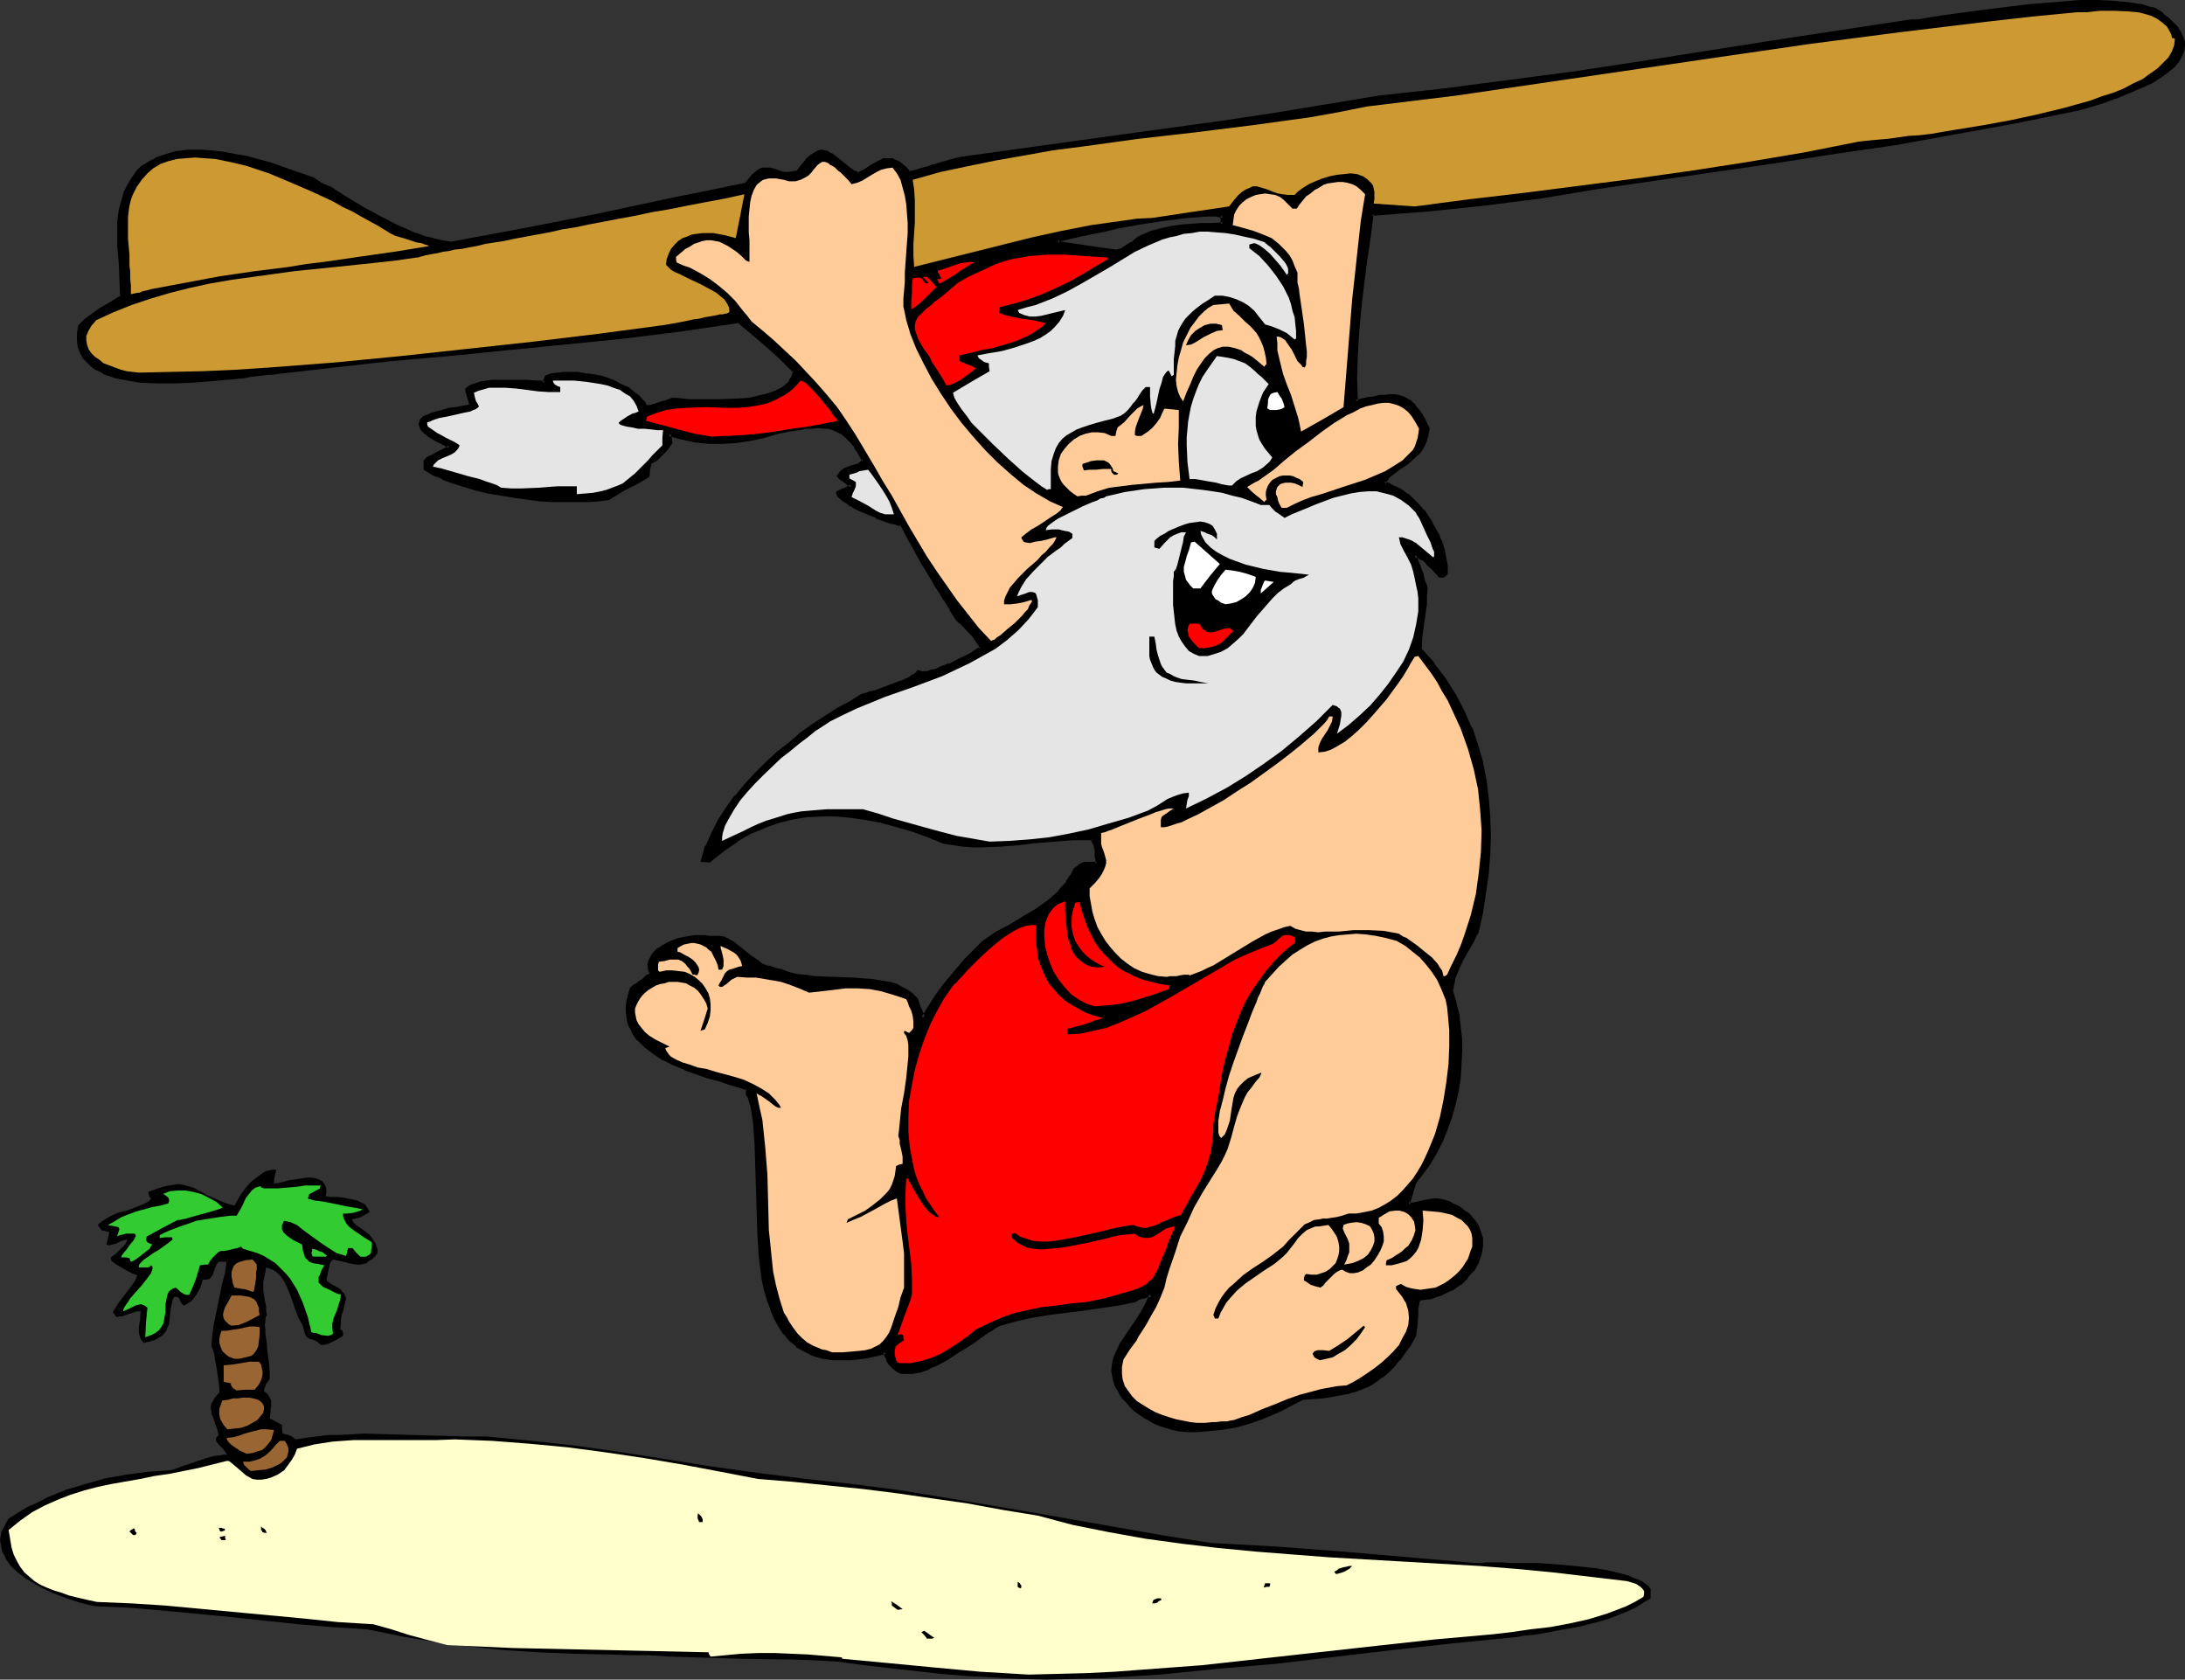
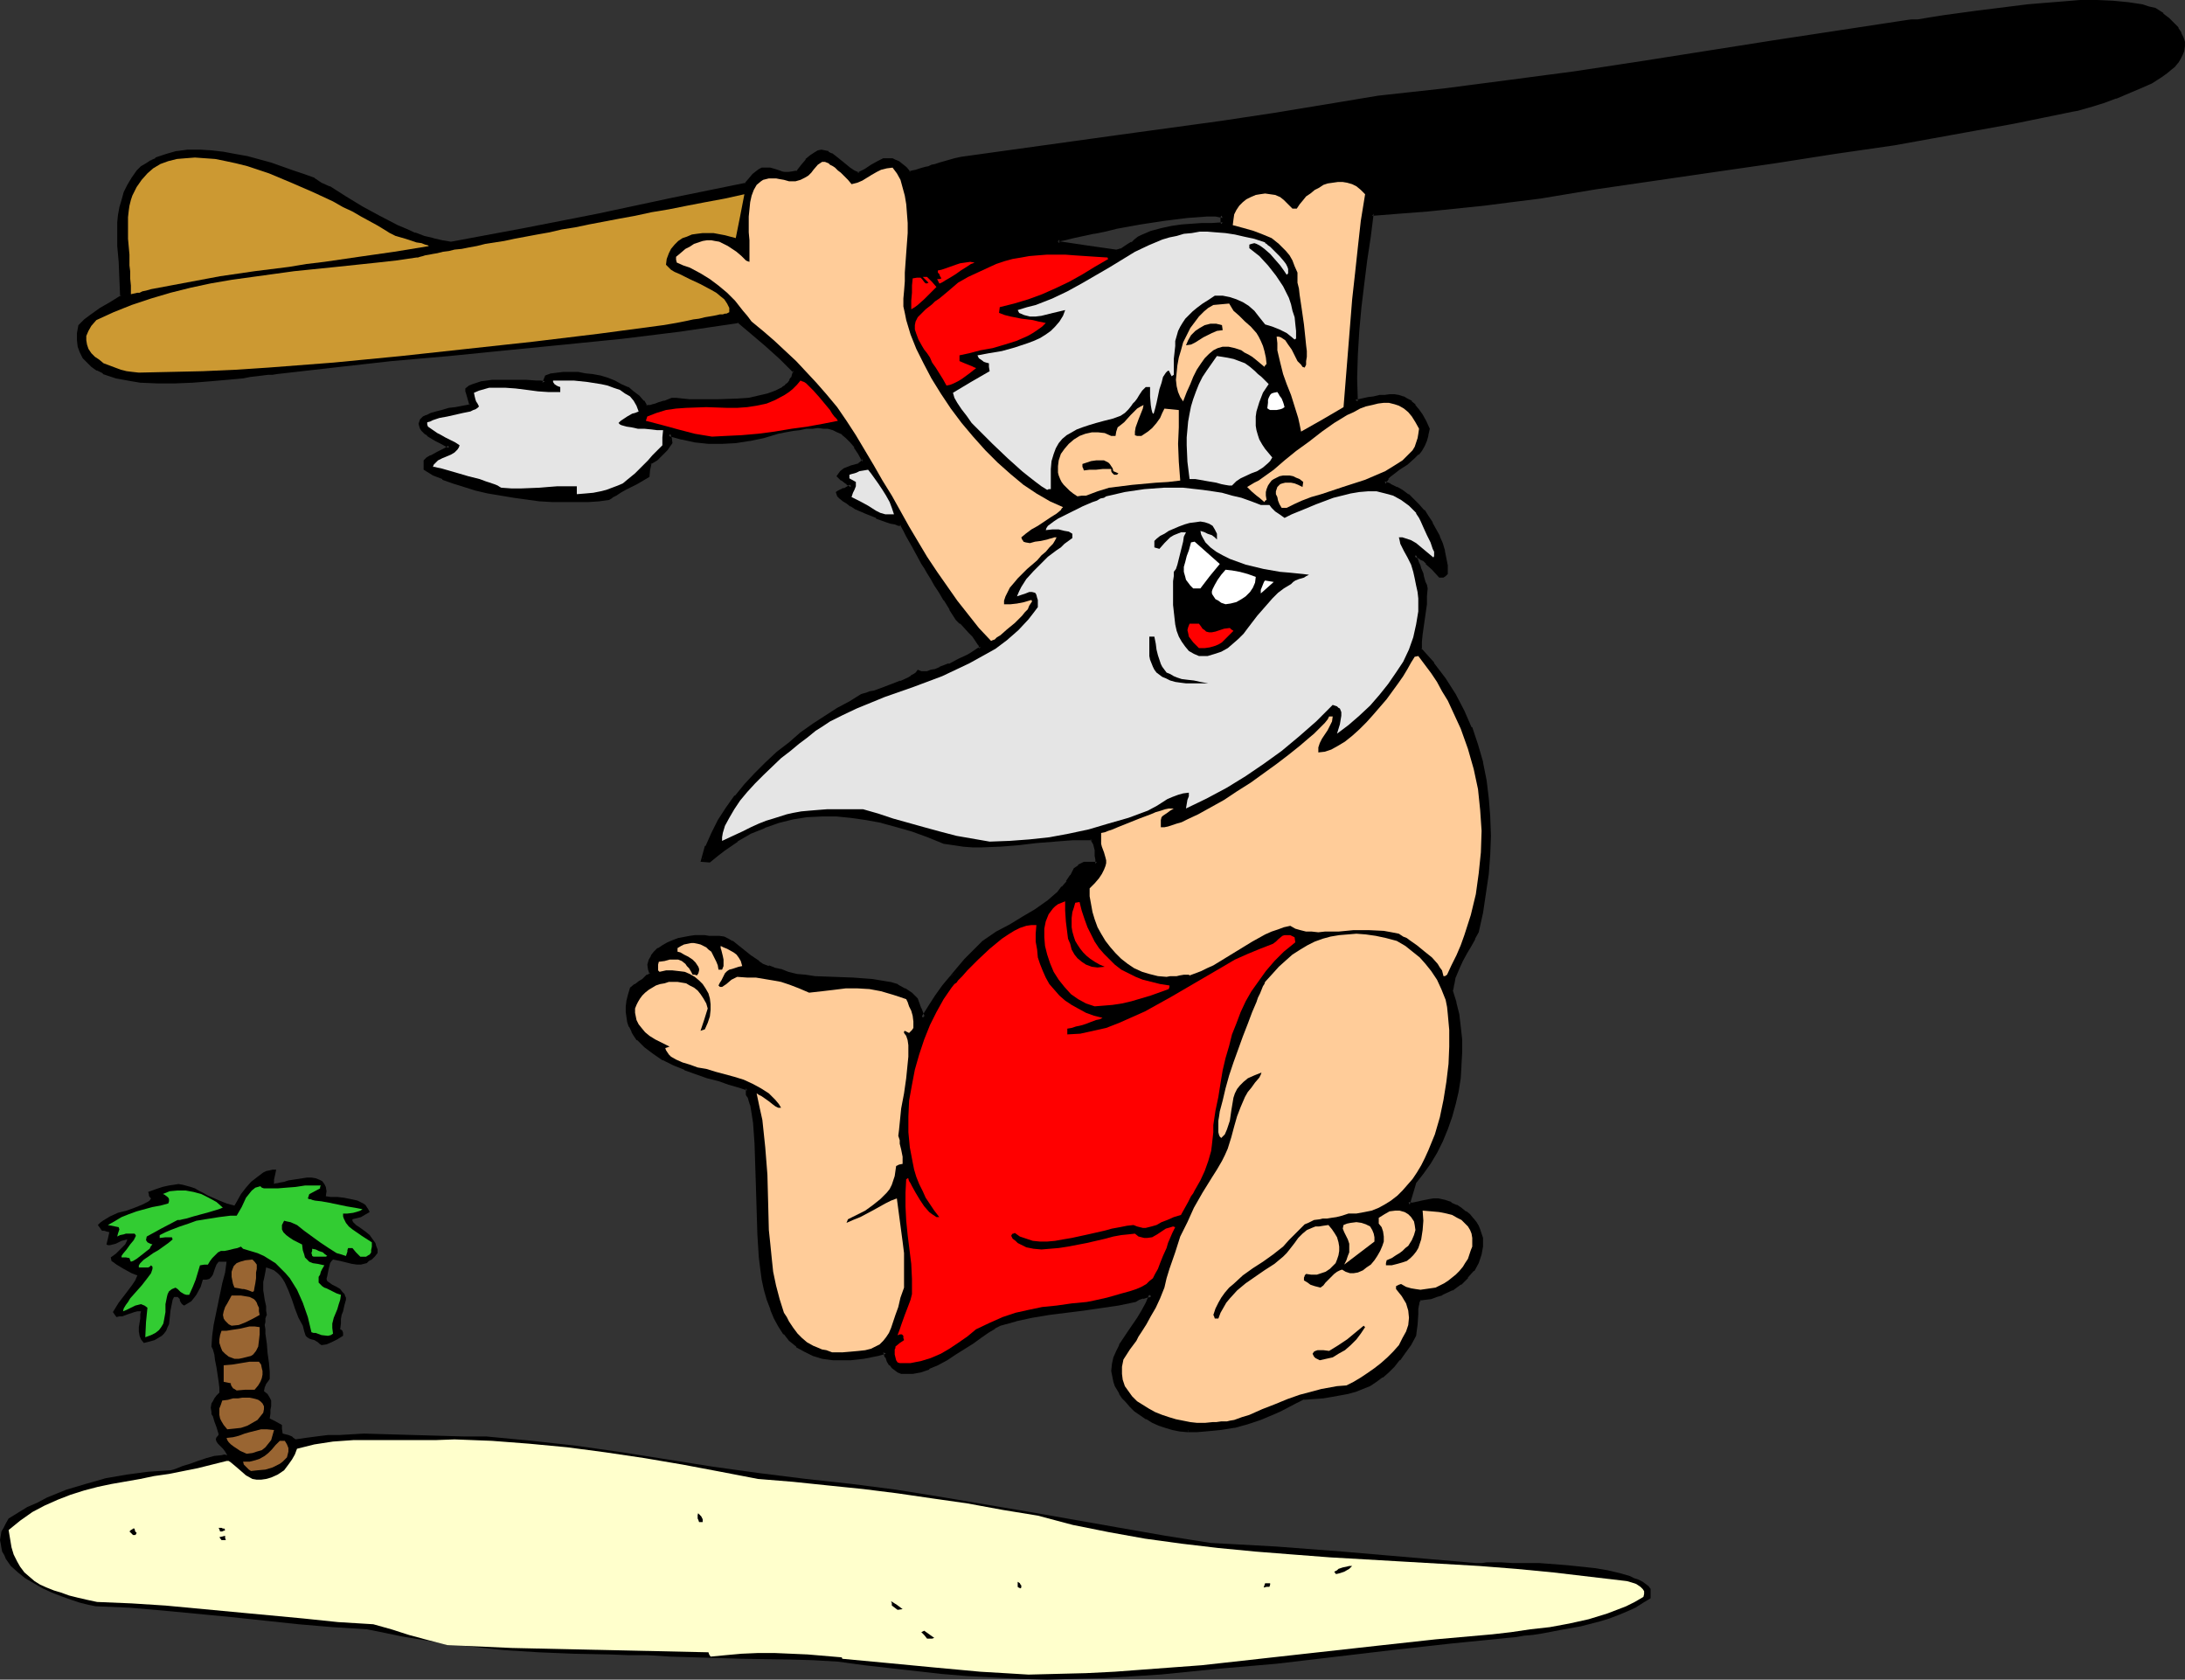
<svg xmlns="http://www.w3.org/2000/svg" xmlns:ns1="http://sodipodi.sourceforge.net/DTD/sodipodi-0.dtd" xmlns:ns2="http://www.inkscape.org/namespaces/inkscape" version="1.0" width="129.895mm" height="99.841mm" id="svg63" ns1:docname="Santa &amp; Surfboard 2.wmf">
  <rect width="100%" height="100%" fill="#333333" stroke="none" />
  <ns1:namedview id="namedview63" pagecolor="#ffffff" bordercolor="#000000" borderopacity="0.25" ns2:showpageshadow="2" ns2:pageopacity="0.0" ns2:pagecheckerboard="0" ns2:deskcolor="#d1d1d1" ns2:document-units="mm" />
  <defs id="defs1">
    <pattern id="WMFhbasepattern" patternUnits="userSpaceOnUse" width="6" height="6" x="0" y="0" />
  </defs>
  <path style="fill:#000000;fill-opacity:1;fill-rule:evenodd;stroke:none" d="m 235.289,377.353 -6.141,-0.162 -5.979,-0.323 -5.979,-0.323 -5.818,-0.485 -11.474,-1.293 -5.656,-0.646 -5.979,-0.808 -5.494,-0.323 -5.333,-0.162 -10.827,-0.162 -10.666,-0.323 -5.333,-0.162 -5.171,-0.323 h -4.202 l -4.202,-0.162 -8.08,-0.162 -7.918,-0.323 -7.757,-0.485 -7.595,-0.808 -7.595,-0.97 -7.757,-1.293 -3.878,-0.808 -4.04,-0.808 -7.757,-0.485 -7.595,-0.646 -7.595,-0.808 -7.595,-0.808 -15.19,-1.454 -7.595,-0.646 -7.595,-0.323 -1.616,-0.323 -1.939,-0.485 -1.939,-0.646 -2.262,-0.808 -2.101,-0.808 L 9.534,356.829 7.595,355.698 5.656,354.566 4.04,353.273 2.424,351.819 1.293,350.203 0.97,349.395 0.485,348.587 0.323,347.779 0.162,346.809 0,346.001 l 0.162,-0.97 0.162,-0.97 0.485,-0.808 0.485,-0.97 0.646,-1.131 2.101,-1.293 2.101,-1.293 2.262,-0.97 2.101,-1.131 4.363,-1.778 4.363,-1.293 4.525,-1.293 4.686,-0.808 4.848,-0.646 5.01,-0.323 0.646,-0.162 0.485,-0.162 1.616,-0.646 1.616,-0.485 1.778,-0.646 1.939,-0.646 1.778,-0.485 1.616,-0.162 0.646,-0.162 0.646,0.162 -0.485,-0.808 -0.485,-0.646 -0.646,-0.646 -0.485,-0.485 -0.323,-0.485 -0.162,-0.485 0.162,-0.485 0.323,-0.323 0.162,-0.323 -0.485,-1.616 -0.485,-1.293 -0.323,-1.131 -0.323,-0.485 v -0.485 l -0.162,-0.97 0.162,-0.97 0.323,-0.485 0.323,-0.646 0.485,-0.646 0.646,-0.646 v -0.485 -0.646 l -0.162,-1.293 -0.485,-3.232 -0.323,-1.616 -0.162,-1.293 -0.323,-1.131 -0.162,-0.323 -0.162,-0.323 0.162,-2.424 0.323,-2.424 0.97,-4.687 0.97,-4.687 0.646,-2.424 0.323,-2.424 h -1.778 l -0.485,0.646 -0.323,0.808 -0.485,1.454 -0.323,0.485 -0.485,0.485 -0.646,0.162 h -0.808 l -0.485,1.616 -0.97,1.778 -0.485,0.646 -0.646,0.808 -0.808,0.485 -0.808,0.485 -0.485,-0.323 -0.323,-0.485 -0.162,-0.323 v -0.323 l -0.323,-0.323 -0.162,-0.162 h -0.323 -0.485 l -0.323,0.646 -0.162,0.808 -0.323,1.616 -0.162,1.616 -0.162,1.454 -0.323,0.646 -0.323,0.808 -0.485,0.646 -0.485,0.485 -0.808,0.485 -0.808,0.485 -1.131,0.323 -1.293,0.323 -0.646,-0.808 -0.323,-0.808 -0.162,-0.97 v -0.97 l 0.323,-1.939 v -0.97 l 0.162,-0.646 h -0.808 l -0.646,0.162 -1.454,0.485 -1.293,0.485 H 26.826 l -0.646,0.162 -0.485,-0.646 -0.323,-0.485 1.293,-2.101 1.616,-2.101 1.454,-1.939 0.646,-0.97 0.485,-1.131 -0.485,-0.162 -0.808,-0.323 -1.778,-0.97 -1.616,-0.97 -0.646,-0.485 -0.485,-0.323 -0.162,-0.808 1.131,-0.808 1.131,-1.131 0.97,-0.97 0.323,-0.646 0.162,-0.485 -0.646,0.162 -0.646,0.162 -1.293,0.646 -0.646,0.162 -0.646,0.162 h -0.485 l -0.323,-0.162 0.323,-1.293 0.323,-1.454 -0.646,-0.162 -0.485,-0.162 h -0.485 l -0.162,-0.162 -0.323,-0.485 -0.485,-0.646 0.485,-0.485 0.646,-0.485 1.616,-0.97 1.778,-0.808 1.939,-0.485 1.778,-0.646 1.616,-0.646 0.646,-0.323 0.646,-0.323 0.485,-0.323 0.323,-0.485 -0.323,-0.323 -0.162,-0.323 v -0.323 l -0.162,-0.485 1.778,-0.646 1.454,-0.485 1.454,-0.323 1.131,-0.162 0.97,-0.162 0.97,0.162 1.778,0.485 0.97,0.323 0.808,0.485 0.97,0.485 1.131,0.646 1.131,0.485 1.454,0.646 1.616,0.646 1.778,0.485 0.646,-1.131 0.808,-1.454 1.131,-1.454 1.131,-1.293 1.454,-1.131 1.293,-0.97 0.646,-0.323 0.808,-0.162 0.646,-0.162 h 0.808 l -0.162,0.808 -0.323,1.454 v 0.97 l 0.323,-0.162 h 0.323 l 0.646,-0.162 0.97,-0.162 0.97,-0.323 2.101,-0.323 2.101,-0.323 h 0.97 l 0.97,0.162 0.808,0.323 0.646,0.323 0.485,0.646 0.323,0.646 0.162,0.97 -0.162,1.131 1.131,0.162 h 1.454 l 1.454,0.162 1.616,0.323 1.454,0.323 1.293,0.646 0.485,0.323 0.323,0.485 0.323,0.485 0.323,0.646 -1.131,0.646 -0.808,0.485 -1.939,0.485 v 0.323 l 0.162,0.323 0.646,0.646 0.97,0.646 1.131,0.808 0.97,0.808 0.808,1.131 0.485,0.646 0.162,0.646 0.323,0.808 v 0.808 l -0.646,0.808 -0.646,0.646 -0.646,0.323 -0.485,0.485 -0.646,0.162 -0.646,0.162 h -0.97 l -1.131,-0.162 -1.293,-0.323 -1.293,-0.323 -1.616,-0.323 -0.323,0.323 -0.323,0.485 -0.323,1.293 -0.323,1.616 -0.162,0.646 0.162,0.485 1.131,0.808 0.97,0.485 0.808,0.485 0.485,0.646 0.485,0.485 0.162,0.485 0.162,0.323 v 0.485 l -0.323,1.131 -0.323,1.454 -0.323,0.808 -0.162,0.97 v 0.97 l -0.162,1.293 0.323,0.162 0.162,0.162 0.162,0.485 v 0.646 l -1.293,0.808 -1.293,0.646 -1.131,0.485 -1.131,0.162 -0.485,-0.323 -0.323,-0.323 -0.808,-0.485 -0.646,-0.162 -0.485,-0.162 -0.485,-0.323 -0.323,-0.323 -0.162,-0.485 -0.162,-0.485 -0.162,-0.646 -0.162,-0.646 -0.97,-1.778 -0.808,-2.101 -0.646,-1.939 -0.808,-2.101 -0.808,-1.778 -0.485,-0.808 -0.485,-0.646 -0.646,-0.646 -0.808,-0.646 -0.808,-0.323 -0.97,-0.323 -0.162,0.97 -0.162,0.808 -0.162,0.808 -0.162,0.646 v 1.131 0.808 l 0.162,0.97 0.162,1.131 0.323,1.454 v 0.97 l 0.162,0.97 -0.162,0.323 -0.162,0.485 v 0.808 l -0.162,0.646 0.162,0.97 v 0.97 l 0.323,2.263 0.162,2.101 0.323,2.263 0.162,1.939 v 0.808 0.808 l -0.323,0.485 -0.485,0.646 -0.323,0.808 -0.162,0.808 0.808,0.646 0.485,0.808 0.323,0.646 v 0.646 0.646 l -0.162,0.808 v 0.808 l -0.162,1.131 1.293,0.646 1.454,0.808 v 0.808 l 0.162,1.131 1.293,0.323 0.808,0.323 0.323,0.323 0.485,0.323 2.262,-0.323 2.424,-0.323 2.586,-0.323 h 2.586 l 5.494,-0.323 5.494,0.162 11.312,0.323 5.494,0.162 h 2.586 2.586 l 10.181,0.97 10.181,1.131 10.181,1.454 10.181,1.616 10.181,1.616 10.504,1.454 10.342,1.293 10.342,1.131 10.019,1.293 10.019,1.616 20.038,3.394 20.2,3.555 10.181,1.778 10.181,1.616 14.706,0.808 14.867,1.131 30.058,2.586 h 1.454 l 0.97,-0.162 h 3.232 l 2.586,0.162 h 2.909 3.07 l 6.302,0.485 3.07,0.323 3.07,0.323 2.909,0.485 2.747,0.646 1.131,0.323 1.131,0.323 0.97,0.485 0.97,0.323 0.97,0.485 0.646,0.485 0.646,0.485 0.485,0.646 v 2.101 l -1.616,0.97 -1.778,1.131 -1.778,0.808 -1.939,0.808 -2.101,0.808 -2.101,0.646 -4.363,1.131 -4.525,0.808 -4.202,0.808 -2.101,0.323 -1.939,0.162 -1.778,0.323 -1.778,0.162 -12.928,1.293 -13.09,1.454 -26.018,3.071 -13.09,1.131 -12.928,1.293 -12.766,0.808 -6.464,0.162 z" id="path1" />
  <path style="fill:#ffffcc;fill-opacity:1;fill-rule:evenodd;stroke:none" d="m 231.088,376.222 -5.333,-0.323 -5.494,-0.323 -10.504,-0.97 -10.181,-0.97 -5.171,-0.485 -5.171,-0.485 v -0.162 l -0.162,-0.162 -7.595,-0.646 -3.717,-0.162 -3.717,-0.162 h -3.717 l -3.717,0.162 -3.555,0.323 -3.394,0.323 -0.323,-0.485 -0.162,-0.485 -29.573,-0.646 -14.544,-0.323 -14.544,-0.646 -4.363,-1.131 -4.202,-1.131 -4.04,-1.293 -4.04,-1.131 -7.918,-0.485 -7.757,-0.808 -15.514,-1.454 -15.514,-1.454 -7.595,-0.485 -7.757,-0.323 -2.262,-0.485 -2.101,-0.485 -1.939,-0.485 -1.778,-0.646 -1.616,-0.485 -1.616,-0.646 -1.454,-0.646 -1.293,-0.808 -1.131,-0.97 -1.131,-0.97 -0.97,-1.293 -0.646,-1.131 -0.808,-1.616 -0.485,-1.616 -0.323,-1.939 -0.323,-1.939 2.586,-2.101 2.747,-1.939 2.747,-1.454 2.909,-1.293 2.909,-1.131 3.07,-0.97 3.07,-0.808 3.07,-0.646 6.464,-1.131 3.07,-0.646 3.394,-0.485 6.464,-1.293 3.232,-0.808 3.232,-0.808 h 0.485 l 0.485,0.323 0.97,0.808 1.131,0.97 1.293,1.131 1.454,0.808 0.97,0.162 h 0.97 l 1.131,-0.162 1.131,-0.323 1.454,-0.646 1.454,-0.97 0.97,-1.293 0.808,-1.131 0.646,-1.131 0.485,-1.293 1.939,-0.485 1.939,-0.485 2.101,-0.323 2.101,-0.323 4.525,-0.323 h 4.525 13.898 l 4.363,-0.162 4.202,0.162 4.202,0.162 8.403,0.646 8.565,0.808 8.565,1.131 8.726,1.293 8.565,1.454 8.565,1.616 8.403,1.616 7.918,0.646 7.757,0.808 7.918,0.808 7.757,0.97 7.757,1.131 7.918,1.131 7.918,1.454 7.918,1.293 7.918,2.101 8.08,1.616 8.08,1.454 8.242,1.131 8.242,0.97 8.403,0.808 8.242,0.646 8.403,0.646 16.806,0.97 16.806,0.97 8.242,0.646 8.403,0.808 8.242,0.97 8.242,0.97 1.131,0.323 0.97,0.323 0.97,0.646 0.485,0.485 0.323,0.485 v 0.646 l -0.162,0.646 -1.939,1.131 -1.939,0.97 -2.101,0.808 -2.101,0.808 -4.202,1.293 -4.363,0.97 -4.363,0.808 -4.363,0.485 -4.363,0.646 -4.202,0.485 -12.766,1.131 -13.251,1.454 -13.09,1.454 -13.09,1.454 -13.09,1.454 -13.09,0.97 -6.464,0.485 -6.464,0.323 -6.464,0.162 z" id="path2" />
  <path style="fill:#000000;fill-opacity:1;fill-rule:evenodd;stroke:none" d="m 208.302,368.141 -0.646,-0.808 -0.646,-0.646 0.646,-0.323 1.131,0.808 1.131,0.808 -0.485,0.162 h -0.323 -0.162 z" id="path3" />
  <path style="fill:#000000;fill-opacity:1;fill-rule:evenodd;stroke:none" d="m 201.677,361.677 -1.293,-0.97 v -0.485 l -0.162,-0.485 1.293,0.808 1.293,0.97 z" id="path4" />
-   <path style="fill:#000000;fill-opacity:1;fill-rule:evenodd;stroke:none" d="m 258.883,360.223 0.162,-0.485 0.162,-0.323 0.808,-0.323 h 0.808 l 0.162,0.323 -0.646,0.323 -0.323,0.323 -0.485,0.162 z" id="path5" />
  <path style="fill:#000000;fill-opacity:1;fill-rule:evenodd;stroke:none" d="m 228.987,356.667 h -0.162 l -0.162,-0.162 v -0.323 -0.808 l 0.485,0.323 0.162,0.323 0.162,0.162 v 0.485 l -0.162,0.162 h -0.162 v 0 z" id="path6" />
  <path style="fill:#000000;fill-opacity:1;fill-rule:evenodd;stroke:none" d="m 283.931,356.667 0.162,-0.485 0.162,-0.485 h 1.131 v 0.323 l -0.162,0.485 h -0.646 z" id="path7" />
  <path style="fill:#000000;fill-opacity:1;fill-rule:evenodd;stroke:none" d="m 300.091,353.597 -0.162,-0.323 -0.162,-0.162 0.646,-0.323 0.323,-0.323 0.97,-0.323 0.808,-0.162 0.646,-0.162 h 0.646 l -0.323,0.323 -0.323,0.323 -1.131,0.646 -0.97,0.323 -0.646,0.162 z" id="path8" />
  <path style="fill:#000000;fill-opacity:1;fill-rule:evenodd;stroke:none" d="m 49.773,346.001 -0.485,-0.646 1.293,-0.323 v 0.485 l 0.162,0.485 h -0.485 z" id="path9" />
  <path style="fill:#000000;fill-opacity:1;fill-rule:evenodd;stroke:none" d="m 29.896,344.87 -0.808,-0.808 0.323,-0.323 0.323,-0.162 0.162,-0.162 h 0.323 l 0.162,0.646 0.323,0.323 -0.162,0.323 -0.162,0.162 h -0.162 z" id="path10" />
-   <path style="fill:#000000;fill-opacity:1;fill-rule:evenodd;stroke:none" d="m 58.984,344.223 -0.162,-0.323 -0.162,-0.162 v -0.323 -0.485 l 0.323,0.323 0.323,0.162 0.323,0.323 0.162,0.323 0.162,0.323 h -0.485 z" id="path11" />
  <path style="fill:#000000;fill-opacity:1;fill-rule:evenodd;stroke:none" d="m 49.45,344.062 -0.162,-0.485 -0.162,-0.323 h 0.646 l 0.323,0.162 h 0.323 l 0.162,0.323 -0.162,0.162 h -0.162 l -0.323,0.162 z" id="path12" />
  <path style="fill:#000000;fill-opacity:1;fill-rule:evenodd;stroke:none" d="m 157.075,341.961 -0.162,-0.485 -0.162,-0.323 v -0.808 l 0.162,-0.485 v 0.162 l 0.162,0.162 0.485,0.485 0.323,0.646 v 0.323 0.323 z" id="path13" />
  <path style="fill:#996532;fill-opacity:1;fill-rule:evenodd;stroke:none" d="m 56.398,330.487 -0.485,-0.323 -0.323,-0.323 -0.485,-0.485 -0.323,-0.323 -0.162,-0.646 h 1.454 l 1.293,-0.323 0.97,-0.323 1.131,-0.646 0.808,-0.646 0.808,-0.808 0.808,-0.97 0.97,-0.97 h 1.131 l 0.485,0.808 0.323,0.808 v 0.808 l -0.162,0.646 -0.162,0.646 -0.485,0.485 -0.485,0.485 -0.646,0.485 -1.616,0.808 -1.616,0.485 -1.778,0.162 z" id="path14" />
  <path style="fill:#996532;fill-opacity:1;fill-rule:evenodd;stroke:none" d="m 55.429,326.608 -1.454,-0.646 -1.454,-0.97 -0.646,-0.485 -0.485,-0.485 -0.323,-0.485 -0.162,-0.485 1.454,-0.162 1.293,-0.323 1.293,-0.485 1.131,-0.323 1.293,-0.323 1.293,-0.323 h 1.293 l 1.616,0.162 -0.323,1.131 -0.323,1.131 -0.646,0.808 -0.646,0.808 -0.808,0.646 -1.131,0.323 -0.97,0.323 z" id="path15" />
  <path style="fill:#000000;fill-opacity:1;fill-rule:evenodd;stroke:none" d="m 250.803,56.563 0.646,-0.162 0.646,-0.323 1.616,-0.808 0.808,-0.485 0.646,-0.646 0.646,-0.485 0.646,-0.485 2.262,-0.808 2.262,-0.646 2.262,-0.485 2.262,-0.323 4.525,-0.323 2.424,-0.162 2.424,-0.162 -0.162,-0.323 v -0.485 -0.323 -0.646 l -1.616,-0.162 h -1.939 -2.101 l -2.424,0.162 -2.424,0.323 -2.586,0.323 -5.333,0.808 -5.494,1.131 -2.586,0.485 -2.424,0.485 -2.424,0.646 -2.101,0.323 -2.101,0.485 -1.616,0.323 v 0.808 l 3.07,0.485 3.394,0.323 3.394,0.485 z m 16.16,264.713 -1.778,-0.162 -1.778,-0.323 -1.616,-0.485 -1.293,-0.485 -1.454,-0.646 -1.293,-0.646 -2.586,-1.778 -0.97,-0.97 -0.97,-0.97 -0.646,-0.97 -0.646,-0.97 -0.485,-0.97 -0.485,-0.808 -0.323,-0.808 -0.323,-0.808 -0.162,-1.454 v -1.454 l 0.485,-1.454 0.485,-1.454 0.808,-1.293 0.808,-1.454 1.131,-1.454 1.939,-3.071 1.131,-1.778 0.97,-1.778 0.808,-1.939 -1.131,0.162 -0.97,0.323 -0.808,0.323 -0.646,0.323 -3.878,0.808 -7.757,1.131 -4.04,0.485 -3.717,0.646 -3.878,0.646 -3.717,0.646 -3.555,0.97 -1.293,0.808 -1.454,0.97 -1.616,1.131 -1.939,1.131 -3.717,2.586 -2.101,1.293 -1.939,0.97 -1.939,0.97 -1.939,0.646 -1.616,0.485 h -1.778 l -0.646,-0.162 -0.808,-0.323 -0.646,-0.323 -0.485,-0.485 -0.485,-0.646 -0.485,-0.808 -0.485,-0.808 -0.323,-1.131 -1.616,0.485 -1.616,0.323 -1.616,0.323 -1.454,0.162 -1.454,0.162 -1.454,0.162 h -1.293 l -1.293,-0.162 -2.262,-0.323 -2.101,-0.646 -1.939,-0.808 -1.616,-1.131 -1.616,-1.293 -1.131,-1.454 -1.293,-1.616 -0.97,-1.778 -0.808,-2.101 -0.646,-2.101 -0.646,-2.263 -0.485,-2.263 -0.323,-2.424 -0.323,-2.424 -0.323,-5.171 -0.323,-5.333 v -5.333 l -0.162,-5.01 -0.162,-5.01 -0.162,-2.263 -0.162,-2.263 -0.323,-1.939 -0.323,-2.101 -0.323,-0.808 -0.323,-0.646 -0.162,-0.323 -0.162,-0.485 -0.162,-0.646 v -0.646 l -1.939,-0.646 -2.101,-0.646 -2.424,-0.646 -2.424,-0.808 -5.01,-1.778 -2.424,-1.131 -2.424,-1.131 -2.101,-1.293 -1.939,-1.454 -0.808,-0.808 -0.808,-0.808 -0.646,-0.97 -0.646,-0.808 -0.485,-0.97 -0.323,-1.131 -0.162,-0.97 -0.162,-1.131 v -1.293 l 0.162,-1.293 0.323,-1.131 0.485,-1.454 0.808,-0.808 0.808,-0.485 0.808,-0.646 0.646,-0.485 0.485,-0.323 0.485,-0.323 0.162,-0.162 0.162,-0.323 -0.323,-0.97 -0.162,-0.97 0.162,-0.97 0.485,-0.808 0.646,-0.808 0.808,-0.808 0.97,-0.646 1.131,-0.485 1.131,-0.485 1.293,-0.485 2.424,-0.485 1.131,-0.162 1.131,-0.162 1.131,0.162 0.808,0.162 h 1.293 1.131 l 0.97,0.162 0.97,0.485 0.808,0.323 0.808,0.646 1.616,1.293 1.616,1.293 1.939,1.293 0.97,0.646 1.293,0.485 1.293,0.485 1.454,0.323 1.616,0.646 1.939,0.485 2.101,0.162 1.939,0.323 4.363,0.162 4.363,0.162 4.363,0.162 1.939,0.323 1.939,0.485 1.616,0.485 1.616,0.808 1.454,0.97 1.293,1.131 0.646,2.101 0.808,2.263 1.616,-2.586 1.616,-2.424 1.454,-2.101 1.616,-2.101 1.616,-1.778 1.778,-2.101 1.939,-1.939 2.101,-2.101 3.07,-1.939 2.909,-1.778 2.909,-1.616 2.909,-1.778 2.586,-1.778 1.293,-1.131 1.131,-0.97 0.97,-1.293 1.131,-1.293 0.808,-1.293 0.808,-1.454 0.808,-0.646 0.646,-0.485 0.485,-0.162 0.485,-0.162 h 0.485 l 0.485,0.162 h 0.646 0.97 v -0.97 l -0.162,-0.808 -0.162,-1.454 -0.323,-1.293 -0.485,-1.131 -2.262,-0.162 -2.101,0.162 -4.202,0.162 -4.202,0.485 -3.878,0.323 -4.202,0.485 h -4.04 -2.101 l -2.101,-0.162 -2.101,-0.323 -2.101,-0.323 -3.555,-1.454 -3.555,-1.131 -3.555,-1.131 -3.394,-0.97 -3.394,-0.646 -3.394,-0.485 -3.394,-0.323 h -3.232 l -3.394,0.323 -3.232,0.485 -3.232,0.646 -3.07,1.131 -3.232,1.454 -3.07,1.778 -3.07,2.101 -1.454,1.131 -1.454,1.293 h -1.616 l 0.97,-3.071 1.293,-2.909 1.616,-2.909 1.616,-2.747 1.939,-2.586 2.262,-2.586 2.262,-2.424 2.424,-2.424 2.586,-2.424 2.586,-2.101 2.747,-2.101 2.586,-1.939 2.909,-1.939 2.586,-1.778 2.747,-1.454 2.586,-1.454 0.485,-0.162 0.646,-0.323 0.808,-0.162 0.808,-0.323 1.939,-0.646 2.101,-0.646 2.101,-0.808 1.778,-0.808 0.646,-0.323 0.646,-0.485 0.485,-0.323 0.323,-0.485 0.646,0.162 0.646,0.162 0.808,-0.162 0.808,-0.162 0.97,-0.162 1.131,-0.485 2.101,-0.808 2.101,-0.97 1.939,-1.131 0.808,-0.485 1.616,-0.97 0.646,-0.323 -0.485,-0.97 -0.485,-0.97 -0.808,-0.97 -0.808,-0.808 -0.808,-0.97 -0.808,-0.808 -0.485,-0.323 -0.323,-0.323 -0.485,-0.485 -1.454,-2.263 -1.131,-2.101 -1.131,-1.778 -0.97,-1.616 -0.97,-1.454 -0.646,-1.131 -0.808,-1.131 -0.646,-1.131 -2.101,-3.717 -0.646,-1.131 -0.646,-1.131 -0.646,-1.293 -0.808,-1.454 h -0.646 l -0.646,-0.162 -0.97,-0.323 -0.97,-0.323 -2.262,-0.808 -2.424,-0.97 -2.262,-1.131 -0.97,-0.485 -0.97,-0.646 -0.808,-0.485 -0.646,-0.646 -0.323,-0.485 -0.162,-0.485 0.162,-0.162 0.323,-0.162 0.808,-0.323 0.808,-0.485 0.808,-0.323 -0.646,-0.646 -0.323,-0.162 -0.323,-0.162 -0.808,-0.646 -0.646,-0.808 0.485,-0.646 0.646,-0.485 1.616,-0.646 1.616,-0.646 0.646,-0.323 0.485,-0.646 -0.808,-1.616 -0.97,-1.454 -0.97,-1.293 -0.97,-0.97 -0.97,-0.808 -0.97,-0.646 -1.131,-0.323 -1.131,-0.323 -1.131,-0.162 -1.293,-0.162 -1.131,0.162 -1.454,0.162 -1.454,0.162 -1.616,0.162 -1.616,0.323 -1.778,0.323 -3.232,0.97 -3.07,0.808 -3.07,0.323 -3.07,0.323 -3.07,-0.162 -2.909,-0.323 -3.07,-0.646 -2.909,-0.808 0.162,0.97 0.162,0.97 -0.97,1.454 -1.131,1.131 -1.131,1.131 -1.454,0.97 -0.323,1.293 v 1.454 l -2.586,1.616 -2.586,1.293 -1.131,0.646 -0.97,0.485 -0.97,0.485 -0.646,0.485 -2.262,0.323 -2.262,0.162 -2.586,0.162 h -2.747 l -2.747,-0.162 -2.747,-0.162 -5.818,-0.808 -3.07,-0.323 -2.747,-0.646 -2.747,-0.646 -2.586,-0.808 -2.586,-0.646 -2.262,-0.97 -2.101,-0.97 -1.778,-0.97 -0.162,-1.778 0.646,-0.485 0.808,-0.323 1.616,-0.97 1.454,-0.808 0.646,-0.323 0.323,-0.323 -1.131,-0.646 -0.97,-0.485 -0.97,-0.485 -0.808,-0.485 -0.646,-0.485 -0.646,-0.485 -0.323,-0.323 -0.485,-0.485 -0.323,-0.323 v -0.485 l -0.162,-0.485 0.162,-0.646 0.485,-0.485 0.808,-0.485 0.97,-0.323 1.131,-0.485 1.293,-0.323 1.454,-0.323 1.616,-0.323 3.232,-0.646 0.162,-0.162 v -0.485 l -0.323,-1.131 -0.323,-0.97 -0.162,-0.646 v -0.323 l 0.485,-0.323 0.808,-0.485 0.808,-0.323 1.131,-0.162 1.131,-0.162 1.131,-0.162 2.586,-0.162 h 2.586 l 2.586,0.162 2.262,0.162 h 0.97 0.808 l 0.162,-0.646 0.323,-0.646 1.131,-0.323 1.293,-0.162 1.454,-0.162 h 1.454 1.616 l 1.616,0.162 1.778,0.323 1.616,0.323 1.616,0.485 1.616,0.646 1.454,0.646 1.454,0.808 1.293,0.808 1.131,0.97 0.97,1.131 0.808,1.131 h 0.646 0.485 l 0.485,-0.162 0.646,-0.162 0.808,-0.323 0.646,-0.162 0.646,-0.323 0.646,-0.162 0.808,-0.323 h 0.97 l 1.454,0.162 h 1.616 l 1.939,0.162 h 2.101 2.262 l 4.686,-0.162 2.262,-0.323 2.262,-0.323 1.939,-0.485 1.939,-0.808 1.616,-0.808 0.646,-0.485 0.646,-0.485 0.485,-0.646 0.485,-0.646 0.162,-0.808 0.162,-0.808 -3.07,-3.071 -3.232,-2.909 -3.232,-2.747 -3.232,-2.586 -13.09,1.939 -13.09,1.616 -12.928,1.454 -12.928,1.293 -12.928,1.131 -12.928,1.293 -12.928,1.293 -12.928,1.454 -0.808,0.162 -1.131,0.162 h -1.131 l -1.454,0.323 -1.454,0.162 -1.616,0.162 -3.394,0.323 -3.717,0.485 -4.04,0.162 -4.04,0.162 H 35.39 L 31.512,85.49 29.734,85.167 27.795,85.005 26.179,84.521 24.725,84.036 23.27,83.551 21.978,82.905 20.846,82.096 l -0.97,-0.97 -0.97,-0.97 -0.485,-1.131 -0.485,-1.293 -0.162,-1.293 v -1.616 l 0.323,-1.616 1.131,-1.131 1.131,-0.97 2.262,-1.454 2.424,-1.454 1.131,-0.646 1.293,-0.97 -0.162,-3.879 -0.323,-3.879 -0.162,-3.555 -0.162,-3.555 0.162,-1.778 0.162,-1.616 0.323,-1.778 0.323,-1.616 0.646,-1.616 0.646,-1.616 0.97,-1.616 1.131,-1.454 0.97,-0.97 0.97,-0.646 0.97,-0.646 1.131,-0.485 2.262,-0.808 2.424,-0.646 2.586,-0.323 h 2.586 l 2.586,0.162 2.747,0.323 2.586,0.323 2.586,0.646 5.333,1.454 5.01,1.778 2.424,0.808 2.262,0.808 1.616,0.97 1.778,0.97 3.555,2.101 3.717,2.263 4.04,2.263 4.04,1.939 1.939,0.97 1.939,0.808 2.101,0.646 2.101,0.646 1.939,0.485 2.101,0.323 16.645,-3.071 16.483,-3.394 16.483,-3.394 16.645,-3.394 0.97,-1.131 0.808,-0.97 0.646,-0.646 0.646,-0.323 0.646,-0.323 0.485,-0.162 1.131,0.162 1.293,0.323 1.293,0.323 0.808,0.162 h 0.808 1.131 l 1.131,-0.323 0.97,-1.454 0.97,-1.131 0.97,-0.808 0.808,-0.646 0.808,-0.323 0.646,-0.162 0.808,0.162 0.646,0.162 0.646,0.485 0.808,0.485 0.646,0.485 0.808,0.646 1.939,1.454 0.808,0.646 1.293,0.646 1.616,-0.97 1.454,-0.97 1.293,-0.808 1.131,-0.485 0.646,-0.162 h 0.646 l 0.646,0.162 0.646,0.162 0.808,0.485 0.646,0.485 0.97,0.808 0.808,0.808 h 0.808 l 0.808,-0.162 0.97,-0.323 1.131,-0.323 0.646,-0.323 0.808,-0.162 0.808,-0.162 0.97,-0.323 0.97,-0.323 1.293,-0.323 1.131,-0.323 1.454,-0.323 11.474,-1.778 11.635,-1.454 11.635,-1.616 11.797,-1.616 11.797,-1.778 11.797,-1.616 11.797,-1.939 11.797,-2.101 14.706,-1.616 14.706,-1.778 14.867,-2.101 14.706,-2.263 29.734,-4.525 14.867,-2.424 14.867,-2.101 1.293,-0.162 1.293,-0.162 2.909,-0.323 3.232,-0.485 3.394,-0.485 3.717,-0.485 3.717,-0.485 7.757,-0.97 4.04,-0.485 3.878,-0.323 3.878,-0.162 h 3.878 l 3.555,0.162 3.394,0.323 3.07,0.485 1.454,0.323 1.454,0.485 1.616,1.131 1.293,0.97 1.131,1.131 0.97,0.97 0.646,1.131 0.323,0.97 0.323,0.97 v 0.808 l -0.162,0.97 -0.323,0.808 -0.323,0.97 -0.646,0.808 -0.646,0.808 -0.808,0.646 -0.97,0.808 -0.97,0.808 -2.262,1.293 -2.586,1.293 -5.333,2.101 -2.747,0.97 -2.586,0.808 -2.262,0.646 -1.131,0.323 -0.808,0.323 -13.574,2.747 -13.413,2.424 -13.413,2.263 -13.413,2.101 -13.413,1.939 -13.413,1.939 -26.664,3.879 -12.605,2.101 -6.302,0.808 -6.302,0.808 -6.302,0.808 -6.302,0.646 -6.302,0.485 -6.141,0.323 -0.808,5.171 -0.808,5.171 -0.646,5.333 -0.646,5.333 -0.485,5.333 -0.323,5.333 -0.162,5.333 0.162,5.171 2.747,-0.485 1.293,-0.162 1.293,-0.323 1.131,-0.162 h 1.131 0.97 l 1.131,0.162 0.808,0.323 0.97,0.323 0.808,0.646 0.808,0.646 0.808,0.97 0.808,1.131 0.808,1.454 0.646,1.616 -0.162,1.454 -0.485,1.131 -0.323,1.131 -0.646,0.97 -0.808,0.808 -0.808,0.808 -1.616,1.454 -1.616,1.131 -1.616,1.131 -0.646,0.485 -0.485,0.485 -0.323,0.646 -0.323,0.646 1.454,0.485 1.293,0.646 1.293,0.808 1.293,0.808 1.131,1.131 1.131,1.131 1.131,1.293 0.97,1.293 0.97,1.454 0.808,1.454 0.808,1.454 0.485,1.616 0.485,1.616 0.323,1.616 0.323,1.778 v 1.616 l -0.323,0.323 -0.162,0.162 h -0.323 -0.485 l -1.454,-1.616 -1.454,-1.293 -0.646,-0.646 -0.646,-0.485 -0.808,-0.323 -0.646,-0.162 0.323,0.97 0.323,0.808 0.162,0.646 0.162,0.646 0.485,0.97 0.162,0.97 0.485,1.131 0.162,0.646 0.162,0.808 v 1.616 l -0.162,1.616 -0.485,3.394 -0.485,3.394 -0.162,1.778 v 1.778 l 2.909,3.232 2.586,3.394 2.262,3.555 1.939,3.717 1.616,3.717 1.293,3.879 1.131,3.879 0.808,4.04 0.646,4.04 0.323,4.202 v 4.202 l -0.162,4.202 -0.323,4.363 -0.485,4.363 -0.808,4.202 -0.97,4.525 -0.646,1.293 -0.97,1.616 -0.97,1.616 -0.808,1.778 -0.97,1.778 -0.646,1.778 -0.485,1.778 -0.162,0.808 v 0.808 l 0.646,2.586 0.646,2.747 0.323,2.747 0.323,2.909 v 2.747 2.909 l -0.323,2.909 -0.485,2.909 -0.646,2.909 -0.646,2.747 -0.97,2.747 -1.131,2.747 -1.293,2.424 -1.454,2.424 -1.616,2.424 -1.778,2.101 -1.293,4.848 0.808,0.162 0.808,-0.162 1.616,-0.323 1.616,-0.485 h 0.97 l 0.97,-0.162 1.454,0.485 1.293,0.485 1.131,0.646 1.131,0.646 0.97,0.646 0.808,0.646 0.646,0.808 0.646,0.808 0.485,0.808 0.485,0.97 0.323,0.808 0.162,0.808 v 0.97 0.808 l -0.162,1.778 -0.646,1.778 -1.131,1.778 -1.293,1.616 -1.454,1.454 -1.939,1.131 -2.101,1.131 -1.131,0.323 -1.293,0.485 -1.293,0.162 -1.454,0.323 -0.323,0.485 -0.162,0.808 -0.162,0.97 v 1.131 l -0.162,2.424 -0.162,1.131 -0.162,1.131 -1.131,1.939 -1.131,1.778 -1.131,1.616 -1.293,1.454 -1.293,1.293 -1.293,1.131 -1.454,0.97 -1.454,0.808 -1.454,0.808 -1.616,0.485 -1.616,0.485 -1.778,0.323 -1.939,0.323 -1.939,0.323 -2.101,0.162 -2.101,0.162 -1.939,0.97 -1.778,0.808 -1.616,0.808 -1.616,0.808 -2.909,1.293 -2.909,0.97 -2.909,0.646 -3.07,0.485 -1.616,0.162 -1.778,0.162 -1.939,0.162 z" id="path16" />
  <path style="fill:#000000;fill-opacity:1;fill-rule:evenodd;stroke:none" d="m 250.803,56.886 h 0.646 0.162 l 0.808,-0.323 1.454,-0.97 0.808,-0.485 v 0 l 0.808,-0.646 v 0 l 0.646,-0.485 0.485,-0.323 v 0 l 2.262,-0.808 v 0 l 2.262,-0.646 v 0 l 2.262,-0.485 2.101,-0.323 v 0 l 4.525,-0.323 2.424,-0.162 v 0 l 2.909,-0.162 -0.162,-0.97 v 0 l -0.162,-0.323 v 0 -0.323 0 l 0.323,-1.131 -2.101,-0.162 h -2.101 -2.101 -0.162 l -2.262,0.162 -2.586,0.323 -2.424,0.323 -5.494,0.97 -5.333,0.97 -2.586,0.485 h -0.162 l -2.424,0.646 v 0 l -2.262,0.485 -2.262,0.485 v 0 l -1.939,0.323 -2.101,0.485 v 1.616 l 3.555,0.323 3.232,0.485 3.394,0.485 3.555,0.485 v -0.808 l -3.394,-0.485 -3.394,-0.485 -3.232,-0.485 -3.232,-0.485 0.485,0.485 v -0.808 l -0.323,0.485 1.616,-0.323 1.939,-0.485 v 0 l 2.262,-0.485 2.262,-0.485 h 0.162 l 2.424,-0.485 v 0 l 2.586,-0.646 5.333,-0.97 5.333,-0.808 2.586,-0.323 2.586,-0.323 2.262,-0.162 v 0 l 2.101,-0.162 h 1.939 v 0 l 1.616,0.323 -0.323,-0.646 -0.162,0.646 v 0.485 0.162 0.323 0 l 0.162,0.485 0.323,-0.485 -2.424,0.162 h 0.162 -2.424 l -4.525,0.323 v 0 l -2.262,0.323 -2.262,0.485 v 0 l -2.424,0.646 v 0 l -2.262,0.97 -0.646,0.323 -0.808,0.646 v 0 l -0.646,0.646 v -0.162 l -0.808,0.485 -1.454,0.97 h 0.162 l -0.808,0.162 h 0.162 l -0.646,0.162 v 0 z" id="path17" />
  <path style="fill:#000000;fill-opacity:1;fill-rule:evenodd;stroke:none" d="m 266.963,320.79 v 0 l -1.778,-0.162 -1.616,-0.323 v 0 l -1.616,-0.323 -1.293,-0.646 v 0.162 l -1.454,-0.646 -1.293,-0.808 v 0 l -2.586,-1.616 h 0.162 l -0.97,-0.97 -0.97,-0.97 v 0 l -0.646,-0.97 -0.646,-0.97 v 0.162 l -0.485,-0.97 -0.485,-0.808 h 0.162 l -0.323,-0.808 v 0 l -0.323,-0.646 v 0 l -0.162,-1.454 v 0 -1.454 0.162 l 0.485,-1.454 h -0.162 l 0.646,-1.454 0.646,-1.293 v 0 l 0.97,-1.293 0.97,-1.454 2.101,-3.071 0.97,-1.778 v 0 l 0.97,-1.939 1.131,-2.586 -1.778,0.162 v 0 l -0.97,0.323 h -0.162 l -0.808,0.485 -0.808,0.323 0.162,-0.162 -3.878,0.808 -7.757,1.131 -3.878,0.485 -3.878,0.646 -3.717,0.646 -3.717,0.808 h -0.162 l -3.555,0.97 -1.293,0.646 h -0.162 l -1.454,0.97 -1.616,1.131 -1.778,1.293 -3.878,2.586 -1.939,1.131 v 0 l -1.939,1.131 -1.939,0.808 v 0 l -1.778,0.646 -1.778,0.485 h 0.162 -1.778 0.162 l -0.808,-0.162 h 0.162 l -0.808,-0.323 0.162,0.162 -0.646,-0.485 v 0.162 l -0.485,-0.485 -0.485,-0.646 v 0.162 l -0.485,-0.808 v 0 l -0.323,-0.808 v 0 l -0.485,-1.454 -2.101,0.485 -1.616,0.323 v 0 l -1.616,0.323 -1.454,0.323 h -1.454 0.162 l -1.454,0.162 h -1.293 l -1.293,-0.162 h 0.162 l -2.424,-0.323 h 0.162 l -2.262,-0.646 0.162,0.162 -1.939,-0.97 h 0.162 l -1.616,-0.97 v 0 l -1.616,-1.293 -1.131,-1.454 v 0 l -1.131,-1.616 v 0.162 l -0.97,-1.939 -0.808,-1.939 v 0.162 l -0.646,-2.101 -0.646,-2.263 v 0 l -0.485,-2.263 -0.323,-2.424 -0.323,-2.586 -0.485,-5.171 v 0.162 l -0.162,-5.333 -0.162,-5.333 v -5.01 l -0.162,-5.01 v 0 l -0.162,-2.263 -0.323,-2.263 -0.162,-2.101 -0.485,-1.939 -0.323,-0.97 v 0 l -0.323,-0.646 -0.162,-0.485 0.162,0.162 -0.162,-0.485 v 0.162 l -0.162,-0.646 v 0 -0.97 l -2.262,-0.808 -2.101,-0.646 -2.424,-0.646 -2.424,-0.808 -5.171,-1.778 h 0.162 l -2.424,-0.97 -2.424,-1.131 h 0.162 l -2.262,-1.293 -1.939,-1.454 h 0.162 l -0.808,-0.808 -0.808,-0.808 v 0 l -0.646,-0.808 -0.485,-0.97 v 0.162 l -0.646,-1.131 0.162,0.162 -0.323,-0.97 v 0 l -0.323,-1.131 v -1.131 0.162 -1.293 0.162 l 0.162,-1.293 v 0 l 0.323,-1.293 0.323,-1.293 v 0.162 l 0.808,-0.808 v 0 l 0.808,-0.485 0.808,-0.646 0.485,-0.323 0.485,-0.485 v 0 l 0.485,-0.162 0.323,-0.485 0.323,-0.323 -0.485,-1.293 v 0.162 -0.97 0 l 0.162,-0.97 v 0.162 l 0.485,-0.808 v 0 l 0.646,-0.808 -0.162,0.162 0.808,-0.808 v 0.162 l 0.97,-0.646 h -0.162 l 1.131,-0.646 1.131,-0.485 v 0 l 1.131,-0.323 v 0 l 2.424,-0.646 h 1.293 -0.162 l 1.131,-0.162 1.131,0.162 h -0.162 l 0.97,0.162 1.293,-0.162 1.131,0.162 h -0.162 l 1.131,0.162 h -0.162 l 0.808,0.323 0.97,0.485 v 0 l 0.808,0.485 v 0 l 1.616,1.293 1.616,1.293 v 0 l 1.778,1.454 h 0.162 l 0.97,0.485 1.293,0.646 v 0 l 1.293,0.485 v 0 l 1.454,0.323 v 0 l 1.778,0.646 1.939,0.323 v 0 l 1.939,0.323 2.101,0.323 v 0 l 4.363,0.162 4.363,0.162 4.363,0.162 h -0.162 l 1.939,0.323 1.939,0.323 v 0 l 1.778,0.646 h -0.162 l 1.616,0.646 v 0 l 1.454,0.97 h -0.162 l 1.293,1.131 -0.162,-0.162 0.808,2.101 v 0.162 l 1.131,2.747 2.101,-3.232 1.454,-2.263 1.616,-2.101 1.616,-2.101 h -0.162 l 1.616,-1.939 v 0 l -2.262,1.454 v 0 l -1.616,1.939 -1.616,2.263 -1.454,2.263 -1.616,2.586 h 0.808 l -0.808,-2.101 v 0.162 l -0.808,-2.263 -1.293,-1.293 -1.454,-0.97 h -0.162 l -1.454,-0.808 -0.162,-0.162 -1.616,-0.485 h -0.162 l -1.939,-0.323 -1.939,-0.323 v 0 l -4.363,-0.323 -4.363,-0.162 -4.363,-0.162 h 0.162 l -2.101,-0.323 -1.939,-0.162 v 0 l -1.939,-0.485 -1.616,-0.646 h -0.162 l -1.454,-0.323 h 0.162 l -1.293,-0.485 v 0.162 l -1.293,-0.485 -0.97,-0.646 h 0.162 l -1.939,-1.293 v 0 l -1.616,-1.293 -1.616,-1.293 v 0 l -0.808,-0.646 h -0.162 l -0.808,-0.485 -0.97,-0.485 -1.131,-0.162 v 0 h -1.131 -1.293 0.162 l -0.97,-0.162 v 0 h -1.131 -1.131 v 0 l -1.131,0.162 -2.586,0.485 v 0 l -1.293,0.485 v 0 l -1.131,0.485 -1.131,0.646 v 0 l -0.97,0.646 h -0.162 l -0.808,0.808 -0.646,0.808 v 0.162 l -0.485,0.808 -0.323,1.131 0.162,1.131 0.323,0.97 0.162,-0.323 -0.162,0.162 v 0 l -0.162,0.162 v 0 l -0.323,0.162 h -0.162 l -0.485,0.485 -0.485,0.485 -0.808,0.485 -0.808,0.646 h -0.162 l -0.97,0.808 -0.485,1.616 -0.323,1.293 v 0 l -0.162,1.293 v 0 1.293 0 l 0.162,1.131 0.162,1.131 0.323,0.97 0.162,0.162 0.485,0.97 v 0.162 l 0.485,0.808 0.646,0.97 h 0.162 l 0.808,0.808 0.808,0.808 v 0 l 1.939,1.454 2.101,1.454 h 0.162 l 2.262,1.131 2.424,0.97 0.162,0.162 5.01,1.778 2.586,0.646 2.262,0.808 2.262,0.646 1.939,0.646 -0.323,-0.485 v 0.808 0.646 0 l 0.162,0.323 0.162,0.162 0.162,0.323 0.162,0.646 v 0 l 0.323,0.97 v -0.162 l 0.323,1.939 0.323,2.101 0.162,2.263 0.162,2.263 v -0.162 l 0.162,5.01 0.162,5.01 0.162,5.333 0.162,5.333 v 0 l 0.323,5.171 0.323,2.586 0.323,2.424 0.485,2.263 v 0 l 0.646,2.263 0.808,2.101 v 0.162 l 0.808,1.939 0.97,1.778 v 0 l 1.131,1.778 h 0.162 l 1.131,1.454 1.616,1.293 v 0.162 l 1.778,0.97 v 0 l 1.939,0.97 2.101,0.646 v 0 l 2.424,0.323 v 0 h 1.293 1.293 1.454 v 0 l 1.454,-0.162 1.454,-0.162 1.616,-0.323 v 0 l 1.616,-0.323 1.778,-0.485 -0.646,-0.323 0.323,1.131 h 0.162 l 0.323,0.97 0.485,0.808 h 0.162 l 0.485,0.646 0.646,0.485 0.646,0.485 0.808,0.323 h 0.808 v 0 h 1.778 l 1.778,-0.323 1.939,-0.646 v -0.162 l 1.939,-0.808 2.101,-1.131 v 0 l 1.939,-1.293 3.878,-2.424 1.778,-1.293 1.616,-1.131 1.616,-0.97 h -0.162 l 1.293,-0.646 v 0 l 3.555,-0.97 h -0.162 l 3.717,-0.808 3.878,-0.646 3.878,-0.485 3.878,-0.485 7.757,-1.131 3.878,-0.808 0.808,-0.485 0.97,-0.323 -0.162,0.162 0.97,-0.323 v 0 l 0.97,-0.162 -0.485,-0.646 -0.808,1.939 -0.97,1.778 v 0 l -0.97,1.616 -2.101,3.071 -0.97,1.454 -0.97,1.454 v 0.162 l -0.646,1.293 -0.646,1.454 v 0 l -0.323,1.454 -0.162,1.616 v 0 l 0.323,1.616 0.162,0.808 v 0 l 0.323,0.97 v 0 l 0.485,0.808 0.485,0.808 v 0.162 l 0.646,0.97 0.808,0.808 v 0 l 0.97,1.131 0.97,0.97 2.586,1.778 h 0.162 l 1.293,0.808 1.454,0.646 v 0 l 1.454,0.485 1.616,0.485 v 0 l 1.616,0.323 1.778,0.162 h 0.162 z" id="path18" />
  <path style="fill:#000000;fill-opacity:1;fill-rule:evenodd;stroke:none" d="m 215.574,218.008 1.778,-1.939 1.939,-1.939 2.101,-2.101 h -0.162 l 3.07,-1.939 v 0 l 2.909,-1.778 3.07,-1.616 v 0 l 2.747,-1.778 2.747,-1.778 v 0 l 1.293,-1.131 1.131,-1.131 0.97,-1.131 v 0 l 1.131,-1.293 v 0 l 0.97,-1.454 v 0 l 0.808,-1.454 -0.162,0.162 0.808,-0.646 v 0 l 0.646,-0.485 -0.162,0.162 0.485,-0.162 v 0 l 0.485,-0.162 h -0.162 0.485 v 0 l 0.485,0.162 h 0.646 l 1.293,-0.162 v -1.454 -0.808 l -0.162,-1.293 v -0.162 l -0.323,-1.293 -0.808,-1.454 -2.424,-0.162 -2.101,0.162 -4.202,0.162 v 0 l -4.202,0.485 -4.04,0.485 -4.04,0.323 v 0 l -4.04,0.162 -2.101,-0.162 h 0.162 l -2.101,-0.162 -2.101,-0.162 -2.262,-0.485 h 0.162 l -3.555,-1.454 v 0 l -3.555,-1.131 -3.555,-1.131 -3.394,-0.808 h -0.162 l -3.394,-0.808 -3.394,-0.485 -3.232,-0.162 h -0.162 l -3.232,-0.162 h -0.162 l -3.232,0.323 -3.232,0.485 h -0.162 l -3.07,0.808 -3.232,0.97 -0.162,0.162 -3.07,1.454 -3.07,1.616 v 0 l -3.07,2.101 v 0.162 l -1.454,1.131 -1.616,1.293 0.323,-0.162 h -1.616 l 0.485,0.485 0.97,-2.909 v 0 l 1.131,-2.909 1.616,-2.747 v 0 l 1.778,-2.747 1.939,-2.747 h -0.162 l 2.262,-2.424 v 0 l 2.262,-2.424 2.424,-2.424 2.586,-2.424 h -0.162 l 2.747,-2.101 v 0 l 2.586,-2.101 2.747,-1.939 2.747,-1.939 2.747,-1.616 h -0.162 l 2.747,-1.616 2.586,-1.454 v 0.162 l 0.485,-0.323 0.646,-0.162 0.808,-0.162 0.808,-0.323 1.939,-0.646 2.101,-0.646 1.939,-0.808 h 0.162 l 1.778,-0.97 0.646,-0.323 h 0.162 l 0.646,-0.323 0.485,-0.485 v -0.162 l 0.323,-0.323 -0.485,0.162 0.646,0.162 0.808,0.162 v 0 l 0.97,-0.162 v 0 l 0.808,-0.162 0.97,-0.323 0.97,-0.323 h 0.162 l 2.101,-0.808 v -0.162 l 2.101,-0.97 1.939,-1.131 0.97,-0.485 v 0 l 1.616,-0.808 0.808,-0.646 -0.485,-1.293 v -0.162 l -0.646,-0.808 -0.646,-0.97 -0.162,-0.162 -0.808,-0.808 -1.616,-1.778 h -0.162 l -0.323,-0.323 v 0 l -0.808,-0.808 0.162,0.162 -1.454,-2.424 v 0.162 l -1.293,-2.101 v -0.162 l -1.131,-1.778 -0.97,-1.616 -0.97,-1.293 -0.646,-1.293 -0.646,-1.131 -0.646,-0.97 v 0 l -2.262,-3.879 -0.485,-0.97 -0.646,-1.131 -0.808,-1.293 -0.808,-1.616 -0.808,-0.162 v 0 l -0.808,-0.162 -0.808,-0.323 -0.97,-0.323 -2.262,-0.808 v 0 l -2.424,-0.808 -2.262,-1.131 -0.97,-0.646 v 0 l -0.808,-0.485 -0.808,-0.646 v 0.162 l -0.646,-0.646 v 0 l -0.323,-0.485 v 0.162 l -0.162,-0.485 -0.162,0.485 h 0.162 l 0.323,-0.323 v 0.162 l 0.808,-0.323 v -0.162 l 0.97,-0.323 v 0 l 1.293,-0.808 -1.131,-0.97 v 0 l -0.323,-0.162 v 0 l -0.323,-0.162 v -0.162 l -0.808,-0.485 v 0 l -0.646,-0.808 v 0.646 l 0.485,-0.646 h -0.162 l 0.646,-0.485 v 0.162 l 1.616,-0.646 v 0 l 1.778,-0.646 0.646,-0.646 0.646,-0.646 -0.97,-2.101 v 0 l -0.97,-1.454 v 0 l -0.97,-1.293 v 0 l -0.97,-0.97 -1.131,-0.808 -0.97,-0.646 -1.131,-0.485 v 0 l -1.131,-0.323 h -0.162 l -1.131,-0.162 v 0 h -1.293 -1.131 -0.162 l -1.454,0.162 -1.454,0.162 -1.454,0.323 -1.616,0.162 -1.778,0.323 h -0.162 l -3.07,1.131 -3.232,0.646 h 0.162 l -3.232,0.485 h 0.162 l -3.07,0.162 -3.07,-0.162 h 0.162 l -3.07,-0.162 -3.07,-0.646 h 0.162 l -3.717,-1.131 0.323,1.778 v 0 l 0.323,0.97 0.646,-1.293 v 0.162 l -0.323,-0.97 -0.485,0.485 2.909,0.808 h 0.162 l 2.909,0.646 3.07,0.323 v 0 h 3.07 l 3.07,-0.162 v 0 l 3.07,-0.485 h 0.162 l 3.07,-0.646 3.232,-0.97 v 0 l 1.616,-0.323 1.778,-0.323 1.454,-0.162 1.454,-0.323 h 1.454 v 0 l 1.131,-0.162 1.293,0.162 v 0 h 1.131 -0.162 l 1.131,0.323 v 0 l 0.97,0.485 1.131,0.485 h -0.162 l 0.97,0.808 0.97,0.97 v 0 l 0.97,1.131 h -0.162 l 0.97,1.454 v 0 l 0.97,1.778 v -0.646 l -0.485,0.646 0.162,-0.162 -0.646,0.485 h 0.162 l -1.778,0.485 v 0 l -1.616,0.646 -0.808,0.646 -0.808,1.131 0.97,0.97 h 0.162 l 0.808,0.646 v 0 l 0.323,0.162 v 0.162 l 0.323,0.162 v -0.162 l 0.646,0.646 v -0.808 l -0.808,0.485 v 0 l -0.808,0.485 v -0.162 l -0.97,0.485 -0.323,0.162 -0.485,0.323 0.323,0.97 0.485,0.485 0.808,0.646 v 0 l 0.808,0.485 0.808,0.646 h 0.162 l 0.97,0.646 2.262,0.97 2.424,0.97 v 0.162 l 2.262,0.808 0.97,0.323 0.97,0.162 0.808,0.323 v 0 h 0.646 l -0.323,-0.323 0.808,1.454 0.646,1.293 0.646,1.131 0.646,1.131 2.101,3.879 v 0 l 0.646,0.97 0.646,1.131 0.808,1.293 0.808,1.454 0.97,1.454 1.131,1.939 v -0.162 l 1.293,2.101 v 0.162 l 1.454,2.263 0.808,0.808 h 0.162 l 0.323,0.323 v 0 l 1.616,1.778 0.808,0.808 v 0 l 0.646,0.97 0.646,0.97 v -0.162 l 0.323,0.97 0.162,-0.485 -0.646,0.323 -1.454,0.97 v 0 l -0.808,0.485 -2.101,0.97 -2.101,1.131 v -0.162 l -2.101,0.808 h 0.162 l -1.131,0.485 -0.97,0.162 -0.808,0.323 h 0.162 -0.808 v 0 h -0.646 v 0 l -0.808,-0.323 -0.485,0.646 v 0 l -0.485,0.323 v 0 l -0.646,0.323 h 0.162 l -0.808,0.485 -1.778,0.808 0.162,-0.162 -2.101,0.808 -2.101,0.808 -1.778,0.646 -0.97,0.162 -0.808,0.323 -0.646,0.162 -0.485,0.162 v 0 l -2.586,1.616 -2.747,1.454 v 0 l -2.747,1.778 -2.747,1.778 -2.747,1.939 -2.586,2.263 v 0 l -2.747,2.101 v 0 l -2.586,2.424 -2.424,2.424 -2.262,2.424 v 0 l -2.101,2.586 h -0.162 l -1.939,2.747 -1.778,2.747 v 0 l -1.454,2.909 -1.293,2.909 h -0.162 l -0.97,3.555 2.101,0.162 1.778,-1.454 1.454,-1.131 v 0 l 3.07,-2.101 h -0.162 l 3.07,-1.778 3.232,-1.293 h -0.162 l 3.232,-1.131 3.232,-0.808 v 0 l 3.07,-0.485 3.394,-0.162 v 0 h 3.232 v 0 l 3.232,0.323 3.394,0.485 3.555,0.646 h -0.162 l 3.555,0.97 3.394,0.97 3.555,1.293 v 0 l 3.555,1.454 2.262,0.323 2.101,0.323 2.101,0.162 v 0 h 2.101 l 4.04,-0.162 h 0.162 l 4.04,-0.323 4.04,-0.485 4.202,-0.323 h -0.162 l 4.202,-0.323 h 2.101 2.262 l -0.485,-0.162 0.646,1.131 v 0 l 0.323,1.293 v -0.162 1.454 l 0.162,0.808 v 0 0.97 l 0.323,-0.485 h -0.808 0.162 -0.646 -0.485 -0.162 -0.485 v 0 h -0.485 l -0.646,0.323 -0.646,0.323 v 0.162 l -0.97,0.646 -0.808,1.616 v -0.162 l -0.97,1.454 h 0.162 l -1.131,1.293 v -0.162 l -0.97,1.293 -1.131,0.97 -1.293,1.131 0.162,-0.162 -2.747,1.939 -2.747,1.616 v 0 l -2.909,1.778 -3.07,1.616 v 0 l -3.07,2.101 -2.101,2.101 -1.939,1.939 -1.778,2.101 v 0 l -1.616,1.939 z" id="path19" />
  <path style="fill:#000000;fill-opacity:1;fill-rule:evenodd;stroke:none" d="m 150.288,99.55 v -0.323 l -1.131,1.454 0.162,-0.162 -1.131,1.131 -1.131,1.131 v -0.162 l -1.616,1.131 -0.323,1.616 v 0 1.454 l 0.162,-0.323 -2.586,1.454 v 0 l -2.424,1.454 -1.293,0.646 -0.808,0.485 -0.97,0.485 v 0 l -0.808,0.485 0.162,-0.162 -2.101,0.323 -2.424,0.323 h 0.162 -2.586 -2.747 l -2.747,-0.162 -2.747,-0.162 v 0 l -5.818,-0.646 -2.909,-0.485 -2.909,-0.646 h 0.162 l -2.747,-0.646 -2.747,-0.646 -2.424,-0.808 v 0 l -2.262,-0.97 v 0.162 l -1.939,-0.97 -1.939,-1.131 0.323,0.485 -0.162,-1.778 -0.162,0.485 0.646,-0.485 0.646,-0.485 v 0 l 1.616,-0.808 1.454,-0.808 h 0.162 l 0.485,-0.485 h 0.162 l 0.808,-0.808 -2.747,-1.454 -0.97,-0.485 h 0.162 l -0.808,-0.485 -0.646,-0.485 -0.646,-0.323 v 0 l -0.323,-0.323 -0.485,-0.485 v 0.162 l -0.323,-0.485 0.162,0.162 -0.162,-0.323 v 0 -0.646 0.162 l 0.162,-0.485 -0.162,0.162 0.485,-0.485 v 0 l 0.646,-0.485 v 0 l 0.97,-0.323 v 0 l 1.131,-0.323 1.293,-0.323 1.454,-0.323 v 0 l 1.454,-0.323 3.555,-0.646 0.323,-0.485 v -0.646 l -0.323,-1.131 -0.323,-1.131 -0.162,-0.485 v 0 l -0.162,-0.323 -0.162,0.485 0.646,-0.485 h -0.162 l 0.808,-0.323 v 0 l 0.808,-0.323 1.131,-0.162 h -0.162 l 1.131,-0.323 h 1.131 v 0 l 2.586,-0.162 h 2.586 l 2.586,0.162 2.262,0.162 h 0.97 -0.162 1.293 l 0.323,-0.97 v 0 l 0.162,-0.646 -0.162,0.323 1.131,-0.323 v 0 l 1.131,-0.323 1.454,-0.162 v 0 h 1.454 l 1.616,0.162 v 0 l 1.616,0.162 1.616,0.323 v 0 l 1.616,0.323 1.616,0.485 1.616,0.485 v 0 l 1.454,0.646 1.454,0.808 h -0.162 l 1.293,0.97 V 88.561 l 1.131,0.97 v 0 l 0.97,1.131 v -0.162 l 0.97,1.293 0.808,0.162 h 0.162 l 0.323,-0.162 h 0.162 0.323 l 0.646,-0.323 0.97,-0.323 h 0.485 l 0.162,-0.162 0.646,-0.162 h -0.162 l 0.808,-0.323 0.808,-0.162 h -0.162 0.97 1.454 -0.162 l 1.778,0.162 v 0 h 1.939 l 2.101,0.162 h 2.262 l 4.686,-0.162 v 0 l 2.262,-0.323 2.262,-0.323 h 0.162 l 1.939,-0.485 1.939,-0.808 v 0 l 1.616,-0.808 v 0 l 0.808,-0.646 v 0 l 0.646,-0.485 0.485,-0.646 v 0 l 0.485,-0.808 0.323,-0.808 0.323,-1.131 -3.394,-3.232 -3.232,-2.909 -3.232,-2.747 v 0 l -3.394,-2.747 -13.251,1.939 -13.09,1.616 -12.928,1.454 -13.09,1.293 -12.928,1.131 L 87.749,80.319 74.821,81.612 62.054,83.228 h -0.97 l -0.97,0.162 -1.293,0.162 -1.293,0.162 -1.454,0.162 -1.616,0.162 -3.394,0.323 -3.878,0.485 h 0.162 l -4.04,0.162 -4.04,0.323 H 35.39 L 31.512,85.005 v 0 l -1.778,-0.323 -1.778,-0.162 v 0 L 26.341,84.197 24.725,83.551 23.432,83.066 v 0.162 l -1.293,-0.808 v 0 l -1.131,-0.808 0.162,0.162 -0.97,-0.97 -0.97,-0.97 0.162,0.162 -0.646,-1.131 v 0 l -0.323,-1.131 v 0 L 18.099,76.44 v 0 l 0.162,-1.616 v 0.162 l 0.162,-1.778 v 0.323 l 1.131,-1.131 v 0 l 1.131,-0.97 v 0.162 l 2.262,-1.616 2.262,-1.293 1.293,-0.808 1.293,-1.131 v -4.04 l -0.323,-3.879 -0.162,-3.555 -0.162,-3.555 0.162,-1.778 v 0.162 l 0.162,-1.778 0.323,-1.616 v 0 l 0.323,-1.616 0.646,-1.616 h -0.162 l 0.808,-1.616 v 0.162 l 0.97,-1.616 0.97,-1.616 v 0 l 0.97,-0.808 -0.162,0.162 1.131,-0.808 h -0.162 l 1.131,-0.485 0.97,-0.646 v 0.162 l -1.454,-0.323 -0.97,0.646 v 0 l -1.131,0.646 v 0 l -0.97,0.97 -1.131,1.616 -0.97,1.616 v 0 l -0.808,1.616 v 0 l -0.485,1.778 -0.485,1.616 v 0 l -0.323,1.778 -0.162,1.616 v 0 1.778 3.555 l 0.323,3.555 0.162,3.879 0.162,3.879 0.323,-0.323 -1.293,0.808 -1.293,0.808 -2.262,1.293 -2.262,1.616 v 0 l -1.293,0.97 v 0 l -1.293,1.293 -0.323,1.778 v 0 1.616 l 0.162,1.454 v 0 l 0.485,1.293 0.646,1.293 0.97,0.97 0.97,0.97 v 0 l 1.131,0.808 h 0.162 l 1.293,0.646 v 0.162 l 1.454,0.485 1.454,0.485 1.778,0.323 v 0 l 1.778,0.323 1.939,0.323 v 0 l 3.878,0.162 h 3.878 l 4.04,-0.162 4.04,-0.323 v 0 l 3.717,-0.323 3.555,-0.323 1.616,-0.323 1.454,-0.162 1.293,-0.162 1.293,-0.162 h 0.97 l 0.97,-0.162 12.766,-1.454 12.928,-1.454 12.928,-1.131 12.928,-1.293 13.09,-1.293 12.928,-1.293 13.09,-1.616 13.09,-1.939 -0.323,-0.162 3.07,2.586 v 0 l 3.232,2.747 3.232,2.909 3.07,3.071 v -0.485 l -0.323,0.97 -0.162,0.646 v -0.162 l -0.485,0.646 h 0.162 l -0.485,0.646 -0.646,0.485 h 0.162 l -0.808,0.485 h 0.162 l -1.616,0.808 v 0 l -1.778,0.646 -2.101,0.485 v 0 l -2.101,0.485 -2.424,0.162 h 0.162 l -4.686,0.162 h -2.262 -2.101 -1.939 v 0 l -1.616,-0.162 v 0 l -1.454,-0.162 h -0.97 l -0.808,0.323 -0.808,0.323 h -0.162 l -0.646,0.162 h 0.162 l -0.646,0.162 -0.808,0.323 -0.646,0.162 -0.485,0.162 v 0 h -0.323 v 0 h -0.646 l 0.323,0.162 -0.646,-1.131 h -0.162 l -0.97,-1.131 v 0 l -1.293,-0.97 v 0 l -1.131,-0.97 h -0.162 l -1.454,-0.646 -1.454,-0.808 v 0 l -1.616,-0.646 -1.616,-0.485 -1.778,-0.323 v 0 l -1.616,-0.162 -1.616,-0.323 h -0.162 -1.616 -1.454 -0.162 l -1.293,0.162 -1.293,0.162 h -0.162 l -1.293,0.485 -0.323,0.808 v 0 l -0.323,0.808 0.646,-0.323 -0.97,-0.162 v 0 h -0.97 l -2.262,-0.162 h -2.586 -2.586 -2.586 v 0 l -1.131,0.162 -1.293,0.162 v 0 l -0.97,0.323 -0.97,0.323 v 0 l -0.808,0.323 -0.808,0.646 v 0.646 0 l 0.162,0.485 0.323,1.131 0.323,1.131 v -0.162 0.485 -0.162 0.162 l 0.323,-0.162 -3.394,0.646 -1.454,0.162 v 0 l -1.616,0.485 -1.293,0.323 -1.131,0.323 v 0 l -0.97,0.485 h -0.162 l -0.646,0.323 -0.646,0.646 -0.323,0.97 0.162,0.646 v 0 l 0.162,0.485 0.323,0.485 v 0 l 0.485,0.485 0.323,0.323 h 0.162 l 0.485,0.485 0.808,0.485 0.808,0.485 v 0 l 0.97,0.485 2.101,1.131 v -0.646 l -0.485,0.323 v 0 l -0.485,0.323 v 0 l -1.616,0.808 -1.454,0.808 h -0.162 l -0.808,0.485 -0.646,0.646 v 2.101 l 2.101,1.293 2.101,0.808 v 0.162 l 2.262,0.808 v 0 l 2.586,0.808 2.586,0.808 2.747,0.646 v 0 l 2.909,0.485 2.909,0.485 5.818,0.808 h 0.162 l 2.747,0.162 h 2.747 2.747 2.586 v 0 l 2.424,-0.162 2.262,-0.323 0.808,-0.485 h -0.162 l 0.97,-0.485 0.97,-0.646 1.131,-0.646 2.586,-1.293 v 0 l 2.747,-1.616 0.162,-1.778 v 0.162 l 0.323,-1.454 -0.323,0.323 1.616,-0.97 v 0 l 1.131,-1.131 1.131,-1.131 v 0 l 1.131,-1.616 -0.162,-1.293 z" id="path20" />
  <path style="fill:#000000;fill-opacity:1;fill-rule:evenodd;stroke:none" d="m 35.229,36.362 2.262,-0.808 2.424,-0.646 h -0.162 l 2.586,-0.323 v 0 h 2.586 2.586 v 0 l 2.586,0.323 2.586,0.485 2.747,0.646 v 0 l 5.171,1.454 5.171,1.616 2.262,0.97 2.262,0.808 -0.162,-0.162 3.555,1.939 h -0.162 l 3.717,2.263 3.717,2.263 v 0 l 3.878,2.101 4.04,2.101 2.101,0.808 1.939,0.808 0.162,0.162 1.939,0.646 2.101,0.646 v 0 l 2.101,0.323 2.101,0.323 16.645,-2.909 16.483,-3.394 16.483,-3.394 16.968,-3.555 0.97,-1.293 v 0.162 l 0.808,-0.97 h -0.162 l 0.808,-0.646 v 0 l 0.646,-0.323 v 0 l 0.485,-0.162 v 0 l 0.485,-0.162 h -0.162 l 1.131,0.162 h -0.162 l 1.293,0.323 1.293,0.323 h 0.162 l 0.646,0.162 h 0.97 1.131 v 0 l 1.293,-0.323 1.293,-1.616 h -0.162 l 0.97,-1.131 v 0 l 0.97,-0.808 v 0 l 0.808,-0.646 h -0.162 l 0.808,-0.323 -0.162,0.162 0.808,-0.162 h -0.162 0.646 v 0 l 0.646,0.323 v 0 l 0.646,0.323 v 0 l 0.646,0.485 0.808,0.646 0.808,0.646 1.778,1.293 0.97,0.646 v 0 l 1.454,0.808 1.778,-1.131 1.616,-0.808 1.131,-0.808 v 0 l 1.293,-0.646 -0.162,0.162 0.646,-0.162 h -0.162 0.646 v 0 h 0.646 -0.162 l 0.646,0.323 v 0 l 0.646,0.323 v 0 l 0.808,0.646 0.808,0.646 v 0 l 1.131,0.97 0.808,-0.162 h 0.162 l 0.808,-0.162 0.97,-0.162 1.131,-0.323 0.646,-0.323 0.808,-0.162 0.808,-0.323 0.97,-0.323 0.97,-0.162 1.131,-0.323 1.293,-0.323 1.454,-0.485 h -0.162 l 11.474,-1.616 23.432,-3.232 11.797,-1.454 11.797,-1.778 11.797,-1.616 11.635,-1.939 11.797,-2.101 14.706,-1.616 14.867,-1.778 14.706,-2.101 14.867,-2.263 29.573,-4.525 15.029,-2.424 14.867,-2.101 1.131,-0.162 1.454,-0.162 2.747,-0.323 3.232,-0.485 3.394,-0.485 3.717,-0.485 3.717,-0.646 7.918,-0.97 3.878,-0.323 4.04,-0.323 h -0.162 l 3.878,-0.162 h 3.878 l 3.555,0.162 v 0 l 3.394,0.323 3.07,0.485 v 0 l 1.454,0.323 1.293,0.485 V 2.586 l 1.454,1.131 v 0 l 1.454,0.97 h -0.162 l 1.131,1.131 0.97,0.97 h -0.162 l 0.646,0.97 v 0 l 0.485,0.97 V 8.565 l 0.162,0.97 v 0 0.808 0 0.97 -0.162 l -0.323,0.808 v 0 l -0.485,0.97 v -0.162 l -0.485,0.808 v 0 l -0.646,0.808 -0.808,0.646 -0.97,0.808 h 0.162 l -1.131,0.646 -2.262,1.454 v 0 l -2.424,1.293 -5.494,2.101 h 0.162 l -2.747,0.808 -2.586,0.808 -2.262,0.646 -0.97,0.323 -0.97,0.323 v 0 l -13.413,2.747 -13.413,2.424 -13.413,2.263 -13.413,2.101 -13.413,1.939 -13.413,1.939 -26.664,3.879 -12.605,2.101 -6.302,0.97 -6.464,0.646 -6.302,0.808 -6.302,0.646 -6.141,0.485 v 0 l -6.626,0.323 -0.808,5.495 -0.808,5.333 -0.646,5.171 -0.646,5.333 -0.485,5.333 v 0.162 l -0.323,5.333 -0.162,5.333 0.162,5.818 3.394,-0.646 1.293,-0.162 1.131,-0.323 1.293,-0.162 h -0.162 1.131 0.97 v 0 l 0.97,0.162 v 0 l 0.97,0.323 -0.162,-0.162 0.97,0.323 h -0.162 l 0.97,0.646 h -0.162 l 0.808,0.646 v 0 l 0.808,0.97 v 0 l 0.646,1.131 v 0 l 0.808,1.293 0.646,1.778 v -0.323 l -0.162,1.293 v 0 l -0.323,1.131 v 0 l -0.485,1.131 V 99.712 l -0.646,0.97 -0.646,0.97 v -0.162 l -0.646,0.808 -1.778,1.454 h 0.162 l -1.778,1.131 -1.454,0.97 v 0.162 l -0.646,0.485 h -0.162 l -0.485,0.485 v 0.162 l 0.323,1.131 0.485,-0.646 h -0.162 l 0.485,-0.485 v 0 l 0.646,-0.485 v 0 l 1.454,-1.131 1.778,-1.131 v 0 l 1.616,-1.454 0.808,-0.808 h 0.162 l 0.646,-0.808 0.646,-1.131 0.485,-1.131 v 0 l 0.323,-1.131 v -0.162 l 0.323,-1.454 -0.808,-1.778 -0.808,-1.454 v 0 l -0.808,-1.131 v 0 l -0.808,-0.97 v -0.162 l -0.808,-0.646 v -0.162 l -0.97,-0.485 -0.808,-0.485 h -0.162 l -0.97,-0.323 v 0 l -0.97,-0.162 h -1.131 l -1.131,0.162 v 0 h -1.131 l -1.293,0.323 -1.293,0.162 -2.909,0.646 0.646,0.323 -0.162,-5.171 0.162,-5.333 0.323,-5.333 v 0 l 0.485,-5.333 0.646,-5.333 0.646,-5.171 0.808,-5.333 0.646,-5.171 -0.323,0.485 6.141,-0.485 v 0 l 6.302,-0.485 6.302,-0.646 6.302,-0.646 6.302,-0.808 6.464,-0.808 12.605,-2.101 26.664,-3.879 13.413,-1.939 13.413,-2.101 13.413,-1.939 13.413,-2.424 13.413,-2.424 13.413,-2.747 v 0 l 0.97,-0.162 1.131,-0.323 2.262,-0.646 2.586,-0.808 2.586,-0.97 h 0.162 l 5.333,-2.263 2.586,-1.131 v 0 l 2.262,-1.454 1.131,-0.808 v 0 l 0.97,-0.808 0.808,-0.646 0.646,-0.808 0.162,-0.162 0.485,-0.808 v 0 l 0.485,-0.97 v 0 l 0.323,-0.808 0.162,-1.131 V 9.373 l -0.323,-0.97 -0.485,-0.97 V 7.272 l -0.646,-0.97 V 6.141 l -0.97,-0.97 -1.131,-1.131 v 0 l -1.293,-0.97 V 2.909 l -1.778,-1.131 -1.454,-0.323 -1.454,-0.485 v 0 l -3.232,-0.485 -3.394,-0.323 v 0 L 471.225,0 h -3.878 l -3.878,0.323 v 0 l -4.04,0.323 -3.878,0.323 -7.757,0.97 -3.878,0.485 -3.555,0.485 -3.555,0.485 -3.07,0.485 -2.909,0.485 h -1.454 l -1.131,0.162 -14.867,2.263 -14.867,2.263 -29.734,4.687 -14.867,2.263 -14.706,1.939 -14.867,1.939 -14.706,1.616 -11.635,1.939 -11.797,1.939 -11.797,1.778 -11.797,1.616 -11.797,1.616 -23.27,3.232 -11.635,1.616 v 0 l -1.454,0.323 -1.131,0.323 -1.131,0.323 -1.131,0.323 -0.97,0.323 -0.808,0.162 -0.646,0.323 -0.808,0.162 -1.131,0.323 -0.97,0.323 -0.808,0.162 v 0 l -0.646,0.162 0.323,0.162 -0.808,-0.97 -0.162,-0.162 -0.808,-0.646 -0.808,-0.646 v 0 l -0.808,-0.323 v 0 l -0.646,-0.323 h -0.808 v 0 h -0.646 -0.646 l -1.293,0.646 -1.454,0.808 -1.454,0.97 -1.616,0.808 h 0.485 l -1.131,-0.485 v 0 l -0.97,-0.646 -1.778,-1.454 -0.808,-0.646 -0.808,-0.646 -0.646,-0.485 h -0.162 l -0.646,-0.323 v -0.162 l -0.808,-0.162 -0.808,-0.162 -0.808,0.162 -0.808,0.485 -0.97,0.646 -0.97,0.808 v 0.162 l -0.97,1.131 v 0 l -1.131,1.454 0.323,-0.162 -1.131,0.162 h 0.162 l -1.131,0.162 h -0.808 v 0 l -0.808,-0.162 h 0.162 l -1.454,-0.485 -1.131,-0.323 v 0 h -1.293 -0.646 l -0.646,0.323 v 0 l -0.646,0.485 v 0 l -0.808,0.646 v 0 l -0.808,0.97 v 0 l -0.97,1.131 0.323,-0.162 -16.645,3.394 -16.645,3.555 -16.483,3.232 -16.483,3.071 v 0 L 99.384,53.977 97.283,53.492 h 0.162 l -2.101,-0.485 -2.101,-0.808 0.162,0.162 -2.101,-0.97 -1.939,-0.808 -4.04,-2.101 -3.878,-2.101 v 0 l -3.717,-2.263 -3.555,-2.263 h -0.162 l -1.778,-0.808 -1.454,-0.97 -0.162,-0.162 -2.262,-0.808 -2.424,-0.808 -5.01,-1.778 -5.333,-1.454 v 0 L 52.843,34.584 50.258,34.099 47.51,33.776 v 0 l -2.586,-0.162 h -2.586 -0.162 l -2.424,0.323 h -0.162 l -2.262,0.646 -2.424,0.808 v 0.162 l -1.131,0.485 z" id="path21" />
  <path style="fill:#000000;fill-opacity:1;fill-rule:evenodd;stroke:none" d="m 311.241,107.146 -0.323,0.646 -0.485,1.131 1.778,0.646 h -0.162 l 1.454,0.485 h -0.162 l 1.293,0.808 1.293,0.97 v -0.162 l 1.131,1.131 1.131,1.131 1.131,1.293 v -0.162 l 0.97,1.454 0.97,1.293 v 0 l 0.646,1.454 0.808,1.616 v -0.162 l 0.485,1.616 0.485,1.616 v 0 l 0.323,1.616 0.323,1.616 v 0 1.616 l 0.162,-0.323 -0.323,0.323 h 0.162 -0.323 0.162 -0.323 0.162 -0.485 l 0.323,0.162 -1.454,-1.616 -1.454,-1.293 v 0 l -0.646,-0.646 v 0 l -0.808,-0.485 v 0 l -0.646,-0.485 -1.616,-0.323 0.485,1.616 v 0.162 l 0.323,0.808 v 0 l 0.162,0.646 0.323,0.646 0.323,0.97 0.323,0.808 0.323,1.293 0.162,0.646 0.162,0.808 v -0.162 1.616 0 l -0.162,1.616 -0.485,3.394 -0.485,3.394 -0.162,1.616 v 0.162 1.778 l 3.07,3.555 v 0 l 2.424,3.394 2.262,3.555 v -0.162 l 2.101,3.717 1.454,3.717 v 0 l 1.293,3.879 1.131,3.879 v -0.162 l 0.808,4.04 0.646,4.202 0.323,4.04 v 0 4.202 l -0.162,4.202 v -0.162 l -0.323,4.363 -0.485,4.363 -0.808,4.363 -0.808,4.363 v 0 l -0.646,1.293 v -0.162 l -0.97,1.616 v 0 l -0.97,1.778 -0.97,1.778 -0.808,1.778 -0.808,1.778 v 0.162 l -0.485,1.616 v 0.162 l -0.162,0.808 v 0.808 l 0.808,2.747 v 0 l 0.485,2.586 0.485,2.747 0.162,2.909 v 0 l 0.162,2.747 -0.162,2.909 v 0 l -0.323,2.909 -0.485,2.909 v -0.162 l -0.646,2.909 -0.646,2.747 -0.97,2.747 v 0 l -1.131,2.586 -1.131,2.586 v 0 l -1.616,2.424 -1.454,2.263 v 0 l -1.778,2.263 -1.616,5.495 h 1.454 0.97 l 1.454,-0.323 h 0.162 l 1.454,-0.485 v 0 l 0.97,-0.162 v 0 h 0.97 -0.162 l 1.454,0.485 1.293,0.485 v 0 l 1.131,0.485 h -0.162 l 1.131,0.646 0.97,0.646 v 0 l 0.808,0.646 0.646,0.808 v 0 l 0.646,0.808 0.485,0.808 v -0.162 l 0.323,0.97 v 0 l 0.323,0.808 v -0.162 l 0.162,0.97 v 0.808 0 0.808 0 l -0.162,1.778 v 0 l -0.646,1.778 v -0.162 l -0.97,1.778 v 0 l -1.293,1.454 v 0 l -1.454,1.454 v -0.162 l -1.778,1.293 v 0 l -2.262,1.131 0.162,-0.162 -1.131,0.485 -1.293,0.323 v 0 l -1.293,0.323 -1.454,0.162 -0.485,0.646 -0.323,0.97 v 0 0.97 0.162 l -0.162,1.131 -0.162,2.424 v 0 1.131 l -0.162,0.97 v 0 l -1.131,1.939 v 0 l -1.293,1.778 -1.131,1.616 0.162,-0.162 -1.293,1.454 -1.293,1.293 -1.293,1.131 v 0 l -1.454,0.97 -1.293,0.808 v 0 l -1.454,0.646 v 0 l -1.616,0.485 -1.616,0.485 v 0 l -1.778,0.323 -1.778,0.323 -1.939,0.323 -2.101,0.162 v 0 l -2.262,0.162 -1.939,0.97 -3.394,1.778 -1.616,0.646 -2.909,1.293 v 0 l -2.909,0.97 -2.909,0.646 v 0 l -3.07,0.646 h -1.616 l -1.778,0.323 h 0.162 -1.939 -1.939 v 0.97 h 1.939 l 1.939,-0.162 v 0 l 1.778,-0.162 1.616,-0.162 3.07,-0.485 h 0.162 l 2.909,-0.808 2.909,-0.97 v 0 l 3.07,-1.293 1.454,-0.646 3.394,-1.778 1.939,-0.97 -0.162,0.162 2.101,-0.162 h 0.162 l 2.101,-0.162 1.939,-0.323 1.778,-0.323 1.778,-0.323 v 0 l 1.778,-0.485 1.616,-0.646 v 0 l 1.616,-0.646 v 0 l 1.454,-0.97 1.293,-0.97 h 0.162 l 1.293,-1.131 1.293,-1.293 1.131,-1.454 h 0.162 l 1.131,-1.616 1.293,-1.778 v 0 l 1.131,-2.101 0.162,-1.293 0.162,-1.131 v 0 l 0.162,-2.424 v -1.131 0 l 0.162,-0.97 v 0.162 l 0.162,-0.97 v 0.162 l 0.323,-0.485 -0.323,0.162 1.293,-0.162 1.293,-0.162 v 0 l 1.293,-0.485 1.131,-0.323 0.162,-0.162 2.101,-0.97 h 0.162 l 1.778,-1.293 h 0.162 l 1.454,-1.454 v -0.162 l 1.293,-1.454 h 0.162 l 0.97,-1.778 0.646,-1.939 0.323,-1.778 v -0.162 -0.808 -0.162 -0.808 l -0.323,-0.97 v 0 l -0.323,-0.97 v 0 l -0.323,-0.808 -0.485,-0.808 -0.646,-0.808 -0.162,-0.162 -0.646,-0.808 -0.808,-0.646 h -0.162 l -0.97,-0.808 -0.97,-0.646 h -0.162 l -1.131,-0.485 v -0.162 l -1.454,-0.485 -1.454,-0.323 h -0.97 -0.162 l -0.97,0.162 v 0 l -1.616,0.323 v 0 l -1.454,0.323 -0.808,0.162 h 0.162 l -0.97,-0.162 0.323,0.646 1.454,-4.848 -0.162,0.162 1.778,-2.263 v 0 l 1.616,-2.263 1.454,-2.424 v 0 l 1.293,-2.586 1.131,-2.747 v 0 l 0.97,-2.747 0.808,-2.909 0.646,-2.747 v 0 l 0.485,-3.071 0.162,-2.747 v -0.162 l 0.162,-2.909 v -2.747 -0.162 l -0.323,-2.909 -0.323,-2.747 -0.646,-2.586 v -0.162 l -0.808,-2.586 v 0.162 l 0.162,-0.646 0.162,-0.97 v 0.162 l 0.323,-1.778 v 0.162 l 0.808,-1.939 0.808,-1.778 0.97,-1.778 0.97,-1.616 v 0 l 0.808,-1.454 v -0.162 l 0.808,-1.454 0.97,-4.363 0.646,-4.363 0.646,-4.363 0.323,-4.363 v 0 l 0.162,-4.202 -0.162,-4.202 v -0.162 l -0.323,-4.04 -0.485,-4.04 -0.808,-4.04 v -0.162 l -1.131,-3.879 -1.293,-3.879 h -0.162 l -1.616,-3.717 -1.939,-3.717 v 0 l -2.262,-3.555 -2.586,-3.394 v -0.162 l -2.909,-3.232 0.162,0.323 v -1.778 0 l 0.162,-1.616 0.485,-3.394 0.485,-3.394 v -1.778 0 l 0.162,-1.778 -0.162,-0.808 -0.323,-0.646 -0.323,-1.131 -0.162,-0.808 -0.485,-1.131 -0.162,-0.646 -0.323,-0.646 v 0 l -0.323,-0.97 v 0.162 l -0.323,-0.97 -0.485,0.485 0.808,0.323 -0.162,-0.162 0.808,0.485 h -0.162 l 0.808,0.323 v 0 l 0.646,0.646 h -0.162 l 1.454,1.293 1.616,1.778 h 0.646 0.323 l 0.485,-0.323 0.485,-0.485 v -1.778 -0.162 l -0.323,-1.616 -0.323,-1.616 v -0.162 l -0.485,-1.616 -0.646,-1.454 v -0.162 l -0.808,-1.454 -0.808,-1.454 v -0.162 l -0.97,-1.454 -0.808,-1.293 h -0.162 l -1.131,-1.293 -1.131,-1.131 -1.131,-1.131 h -0.162 l -1.293,-0.97 -1.131,-0.646 h -0.162 l -1.293,-0.646 -0.162,-0.162 -1.293,-0.485 0.323,0.646 0.162,-0.646 v 0.162 z" id="path22" />
  <path style="fill:#996532;fill-opacity:1;fill-rule:evenodd;stroke:none" d="m 51.066,321.114 -0.808,-0.97 -0.485,-0.808 -0.323,-0.646 -0.162,-0.808 v -0.646 -0.808 l 0.323,-0.808 0.323,-0.97 1.293,-0.162 1.131,-0.323 h 1.131 l 0.97,-0.162 h 1.616 l 0.808,0.162 0.646,0.162 0.485,0.162 0.485,0.323 0.485,0.485 0.323,0.646 v 0.646 l -0.162,0.808 -0.646,0.808 -0.646,0.808 -1.131,0.646 -1.131,0.646 -1.454,0.485 -1.454,0.162 z" id="path23" />
  <path style="fill:#ffcc99;fill-opacity:1;fill-rule:evenodd;stroke:none" d="m 268.902,319.659 -1.454,-0.162 -1.616,-0.323 -1.616,-0.323 -1.616,-0.485 -1.454,-0.485 -1.616,-0.646 -1.454,-0.808 -1.293,-0.808 -1.293,-0.808 -1.131,-1.131 -0.808,-1.131 -0.808,-1.131 -0.485,-1.454 -0.162,-1.293 v -1.616 l 0.323,-1.616 1.454,-2.263 1.454,-1.939 0.485,-0.97 0.646,-0.97 1.131,-1.778 0.97,-1.778 1.131,-1.939 0.97,-2.101 0.97,-2.424 0.485,-2.101 0.646,-2.101 1.293,-3.717 1.131,-3.555 1.616,-3.232 1.454,-3.232 1.939,-3.394 2.101,-3.394 1.131,-1.778 1.131,-1.939 0.646,-1.293 0.646,-1.454 0.808,-2.586 0.646,-2.424 0.646,-2.263 0.808,-2.101 0.97,-2.263 0.646,-1.131 0.808,-0.97 0.808,-1.131 0.97,-1.131 0.323,-0.646 0.162,-0.485 -1.616,0.646 -1.454,0.646 -0.97,0.808 -0.808,0.808 -0.646,0.808 -0.485,0.97 -0.323,0.97 -0.162,0.97 -0.323,1.939 -0.323,2.263 -0.323,0.97 -0.323,0.97 -0.485,1.131 -0.808,0.808 -0.323,-0.323 -0.162,-0.323 -0.162,-0.646 v -0.808 -0.808 -0.97 l 0.162,-0.97 0.162,-1.131 0.646,-2.424 0.646,-2.747 0.808,-2.909 0.97,-2.909 2.101,-5.818 1.131,-2.909 0.97,-2.586 0.97,-2.263 0.323,-0.97 0.485,-0.97 0.323,-0.808 0.323,-0.808 0.323,-0.485 0.162,-0.485 1.616,-1.778 1.454,-1.616 1.616,-1.454 1.454,-1.293 1.778,-1.131 1.616,-0.97 1.616,-0.808 1.778,-0.646 1.778,-0.485 1.939,-0.323 1.939,-0.162 1.939,-0.162 2.101,0.162 2.262,0.323 2.262,0.485 2.424,0.646 1.939,1.131 1.616,1.293 1.616,1.293 1.293,1.454 1.293,1.616 1.293,1.939 0.97,2.101 0.97,2.424 0.323,1.616 0.162,1.616 0.323,3.555 v 3.717 l -0.162,3.879 -0.485,4.04 -0.646,4.04 -0.808,3.879 -1.131,3.879 -1.454,3.555 -0.808,1.778 -0.808,1.616 -0.97,1.616 -0.97,1.454 -1.131,1.293 -1.131,1.293 -1.131,1.131 -1.454,1.131 -1.293,0.808 -1.454,0.808 -1.616,0.646 -1.616,0.323 -1.778,0.323 h -1.778 l -1.454,0.485 -1.293,0.323 -1.131,0.162 -0.97,0.162 h -0.97 l -0.646,0.162 -1.293,0.162 -0.646,0.323 -0.646,0.323 -0.808,0.323 -0.646,0.646 -0.808,0.808 -0.97,0.97 -1.131,1.131 -1.293,1.454 -2.262,1.778 -2.262,1.616 -2.262,1.454 -2.262,1.616 -2.101,1.939 -0.97,0.808 -0.97,1.131 -0.808,1.131 -0.646,1.131 -0.646,1.293 -0.485,1.454 0.162,0.323 0.162,0.485 h 0.808 l 0.485,-1.293 0.646,-1.131 0.646,-1.131 0.808,-0.97 1.616,-1.778 1.939,-1.616 4.202,-2.909 2.262,-1.454 1.939,-1.616 0.808,-0.808 0.646,-0.808 1.131,-1.454 0.808,-1.131 0.97,-0.97 0.97,-0.808 1.131,-0.485 0.808,-0.323 h 0.808 l 0.97,-0.162 1.131,-0.162 0.808,0.97 0.646,0.97 0.485,0.808 0.323,1.131 0.162,0.97 v 0.97 l -0.162,0.97 -0.323,0.97 -0.323,0.808 -0.646,0.646 -0.646,0.646 -0.97,0.646 -0.97,0.323 -0.97,0.323 h -1.293 l -1.131,-0.162 -0.323,0.323 v 0.162 l -0.162,0.323 v 0.646 l 0.808,0.485 0.646,0.485 0.97,0.323 1.293,0.323 0.646,-0.485 0.485,-0.646 1.293,-1.293 0.646,-0.646 0.646,-0.485 0.646,-0.323 0.485,-0.162 0.808,0.485 0.97,0.323 h 0.808 l 0.97,-0.162 1.131,-0.485 0.808,-0.646 0.97,-0.646 0.808,-0.97 0.646,-0.97 0.646,-1.131 0.485,-1.131 0.323,-0.97 v -1.131 l -0.162,-1.131 -0.323,-0.97 -0.646,-0.808 v -1.293 l 1.293,-0.808 1.131,-0.646 1.293,-0.162 h 0.97 l 1.131,0.323 0.808,0.485 0.646,0.646 0.646,0.97 0.162,0.808 0.162,1.131 -0.323,1.131 -0.485,1.131 -0.808,1.293 -0.646,0.485 -0.646,0.646 -0.646,0.485 -0.808,0.485 -0.97,0.646 -1.131,0.485 -0.162,0.646 v 0.485 h 1.293 l 1.293,-0.323 1.131,-0.323 0.97,-0.323 0.808,-0.646 0.646,-0.646 0.646,-0.808 0.485,-0.808 0.323,-0.97 0.323,-0.97 0.323,-2.101 0.162,-2.101 -0.162,-2.263 1.939,0.162 1.778,0.162 1.616,0.323 1.293,0.323 1.131,0.646 0.97,0.485 0.808,0.808 0.646,0.646 0.485,0.808 0.323,0.808 0.162,0.97 v 0.97 0.97 l -0.323,0.808 -0.323,0.97 -0.323,0.97 -0.646,0.97 -0.485,0.808 -0.808,0.97 -0.808,0.808 -1.616,1.293 -0.97,0.646 -0.97,0.485 -0.97,0.485 -1.131,0.162 -1.131,0.162 -1.131,0.162 -1.131,-0.162 -0.97,-0.162 -1.131,-0.323 -1.131,-0.646 -0.485,0.162 -0.646,0.323 v 0.646 l 0.646,0.808 0.646,0.808 0.485,0.808 0.485,0.808 0.485,1.616 0.162,1.616 -0.162,1.616 -0.485,1.454 -0.808,1.454 -0.808,1.616 -1.293,1.454 -1.293,1.293 -1.454,1.293 -1.454,1.131 -1.616,1.131 -1.454,0.97 -1.616,0.97 -1.616,0.808 -2.101,0.162 -1.778,0.323 -1.778,0.323 -1.778,0.485 -3.07,0.808 -2.747,0.97 -2.747,1.131 -2.909,1.131 -2.909,1.293 -1.616,0.485 -1.778,0.646 -0.97,0.162 -0.646,0.162 h -1.293 l -1.131,0.162 h -0.808 l -1.616,0.162 z" id="path24" />
  <path style="fill:#996532;fill-opacity:1;fill-rule:evenodd;stroke:none" d="m 53.166,312.387 -0.485,-0.323 -0.323,-0.162 -0.323,-0.485 -0.162,-0.323 v -0.323 l -0.808,-0.162 -0.808,-0.162 v -3.717 l 1.939,-0.162 1.939,-0.323 1.939,-0.323 h 2.101 l 0.485,0.646 0.162,0.808 0.162,0.646 v 0.808 l -0.162,0.808 -0.323,0.808 -0.485,0.808 -0.808,0.97 h -2.101 z" id="path25" />
  <path style="fill:#ff0000;fill-opacity:1;fill-rule:evenodd;stroke:none" d="m 202.161,306.246 -0.485,-0.162 -0.323,-0.485 -0.162,-0.646 -0.162,-0.646 v -1.131 l 0.162,-0.323 v -0.323 l 0.97,-0.808 0.97,-0.646 -0.162,-0.485 v -0.485 l -0.162,-0.162 -0.162,-0.162 h -0.485 l -0.323,0.162 h -0.162 l 0.485,-1.293 0.323,-0.97 0.808,-2.263 0.808,-2.101 0.485,-1.293 0.323,-1.293 v -3.394 l -0.162,-3.394 -0.808,-6.464 -0.323,-3.232 -0.162,-3.232 v -3.071 l 0.162,-3.071 h 0.162 l 0.162,-0.162 h 0.162 v 0.162 l 0.162,0.485 0.323,0.485 0.323,0.646 0.808,1.454 0.97,1.616 0.97,1.454 1.131,1.293 0.646,0.485 0.485,0.323 0.485,0.323 h 0.646 l -1.131,-1.454 -0.97,-1.454 -0.97,-1.454 -0.646,-1.454 -0.808,-1.616 -0.646,-1.616 -0.485,-1.616 -0.323,-1.616 -0.646,-3.394 -0.323,-3.394 v -3.555 l 0.162,-3.555 0.646,-3.555 0.646,-3.394 0.97,-3.394 1.131,-3.394 1.293,-3.232 1.454,-2.909 1.616,-2.909 1.778,-2.586 0.646,-0.808 0.485,-0.323 0.323,-0.485 0.97,-0.97 1.131,-1.293 2.424,-2.424 2.586,-2.424 2.747,-2.263 1.454,-0.97 1.293,-0.808 1.293,-0.646 1.454,-0.485 1.131,-0.162 h 1.131 l -0.162,1.939 v 1.778 l 0.323,1.778 0.162,1.778 0.485,1.454 0.646,1.616 0.646,1.454 0.808,1.454 1.131,1.293 1.131,1.293 1.293,1.131 1.454,0.97 1.454,0.808 1.778,0.97 1.778,0.646 1.939,0.485 -0.646,0.323 -0.808,0.162 -1.293,0.485 -0.808,0.323 -0.97,0.323 -0.646,0.162 -0.808,0.162 -0.97,0.323 -0.97,0.162 v 1.293 l 2.909,-0.162 2.909,-0.646 2.909,-0.646 2.909,-1.131 2.909,-1.293 2.909,-1.293 5.818,-3.232 5.818,-3.394 5.818,-3.394 2.747,-1.616 2.909,-1.293 2.747,-1.131 2.909,-1.131 0.646,-0.485 0.485,-0.485 0.97,-0.808 0.485,-0.162 h 0.646 0.646 l 0.97,0.485 0.162,1.131 -2.586,2.101 -2.101,2.101 -1.939,2.263 -1.616,2.263 -1.616,2.263 -1.293,2.263 -1.131,2.424 -0.97,2.586 -0.97,2.424 -0.646,2.586 -0.808,2.747 -0.646,2.747 -0.485,2.909 -0.485,3.071 -0.646,3.071 -0.485,3.232 v 1.616 l -0.162,1.454 -0.162,1.454 -0.162,1.293 -0.646,2.263 -0.808,2.263 -0.97,2.101 -1.293,2.263 -0.323,0.646 -0.485,0.646 -0.646,1.293 -0.808,1.454 -0.808,1.454 -1.616,0.485 -1.454,0.646 -1.293,0.485 -1.131,0.646 -1.131,0.323 -1.293,0.323 h -0.646 l -0.646,-0.162 -0.646,-0.162 -0.808,-0.323 -1.454,0.162 -1.616,0.323 -1.778,0.323 -1.778,0.485 -3.555,0.808 -3.717,0.808 -1.939,0.323 -1.778,0.323 -1.778,0.162 h -1.616 l -1.616,-0.162 -1.454,-0.485 -1.454,-0.485 -1.131,-0.808 -0.323,0.162 h -0.162 l -0.162,0.162 -0.162,0.323 0.323,0.646 0.646,0.485 0.485,0.485 0.646,0.323 1.293,0.646 1.616,0.323 1.778,0.162 1.939,-0.162 1.939,-0.162 2.101,-0.323 4.202,-0.808 4.202,-0.97 1.778,-0.485 1.778,-0.323 1.616,-0.162 1.454,-0.162 0.808,0.646 0.646,0.162 0.646,0.162 h 0.646 l 1.131,-0.162 1.131,-0.646 0.485,-0.323 0.485,-0.323 0.97,-0.646 1.131,-0.323 0.485,-0.162 0.485,0.162 -0.646,1.293 -0.485,1.131 -0.485,1.131 -0.323,1.131 -0.808,1.778 -0.646,1.616 -0.485,1.293 -0.646,1.131 -0.485,0.97 -0.808,0.646 -0.646,0.646 -1.131,0.646 -1.131,0.485 -1.454,0.485 -1.778,0.485 -1.131,0.323 -1.131,0.323 -1.131,0.323 -1.454,0.323 -1.454,0.323 -1.616,0.323 -3.394,0.323 -3.394,0.485 -3.232,0.323 -3.07,0.646 -2.909,0.646 -2.909,0.97 -2.909,1.293 -3.07,1.454 -1.939,1.616 -2.101,1.454 -1.939,1.293 -1.939,1.131 -2.262,0.97 -2.101,0.646 -2.424,0.485 z" id="path26" />
  <path style="fill:#000000;fill-opacity:1;fill-rule:evenodd;stroke:none" d="m 296.536,305.599 -0.646,-0.323 -0.323,-0.162 -0.323,-0.323 -0.323,-0.646 0.323,-0.485 0.323,-0.162 0.485,-0.162 h 0.808 0.485 l 1.293,0.162 2.101,-1.293 1.939,-1.293 3.717,-3.071 0.162,0.162 0.162,0.162 -0.97,1.454 -0.97,1.293 -1.293,1.293 -1.293,1.131 -1.454,0.808 -1.293,0.808 -1.454,0.323 z" id="path27" />
  <path style="fill:#996532;fill-opacity:1;fill-rule:evenodd;stroke:none" d="m 52.682,305.276 -1.293,-0.485 -0.808,-0.646 -0.646,-0.646 -0.323,-0.808 -0.323,-0.97 v -0.808 l 0.162,-0.97 0.323,-0.97 h 1.131 l 0.97,-0.162 2.101,-0.323 2.101,-0.485 h 1.131 l 1.131,0.162 v 1.616 l -0.162,1.454 -0.162,1.293 -0.485,0.97 -0.646,0.808 -0.485,0.323 -0.646,0.162 -0.646,0.162 -0.646,0.162 -0.808,0.162 z" id="path28" />
  <path style="fill:#ffcc99;fill-opacity:1;fill-rule:evenodd;stroke:none" d="m 186.971,303.822 -1.293,-0.485 -0.97,-0.162 -1.131,-0.485 -0.808,-0.323 -1.454,-0.808 -1.131,-0.97 -0.97,-0.97 -0.97,-1.293 -0.97,-1.454 -0.485,-0.97 -0.646,-0.97 -0.97,-3.071 -0.808,-3.071 -0.646,-3.071 -0.323,-3.071 -0.323,-3.232 -0.323,-3.071 -0.162,-6.303 -0.162,-6.141 -0.485,-6.141 -0.323,-3.071 -0.323,-3.071 -0.646,-2.909 -0.646,-3.071 0.485,0.323 0.646,0.323 1.616,1.131 0.808,0.646 0.646,0.485 0.646,0.323 h 0.646 l -0.485,-0.808 -0.808,-0.97 -1.454,-1.454 -1.778,-1.131 -1.778,-0.97 -2.101,-0.97 -2.101,-0.646 -4.202,-1.131 -2.101,-0.646 -1.939,-0.323 -1.778,-0.646 -1.616,-0.485 -1.454,-0.646 -1.131,-0.646 -0.485,-0.485 -0.323,-0.485 -0.323,-0.485 -0.162,-0.485 0.97,-0.323 -1.616,-0.808 -1.616,-0.808 -1.293,-0.808 -0.97,-0.808 -0.808,-0.97 -0.646,-0.808 -0.485,-0.97 -0.162,-0.808 -0.162,-0.808 v -0.97 l 0.323,-0.808 0.323,-0.646 0.485,-0.808 0.485,-0.646 0.646,-0.646 0.808,-0.646 0.808,-0.485 0.808,-0.485 0.97,-0.323 0.97,-0.162 0.97,-0.323 h 0.97 0.97 l 0.97,0.162 0.97,0.162 0.808,0.485 0.97,0.485 0.808,0.646 0.646,0.808 0.646,0.97 0.646,1.131 0.323,1.131 -0.808,2.586 -0.808,2.424 0.485,-0.162 0.485,-0.162 0.646,-1.454 0.485,-1.454 0.162,-1.454 v -1.293 l -0.162,-1.293 -0.323,-1.131 -0.646,-1.131 -0.646,-0.97 -0.808,-0.808 -0.97,-0.808 -1.131,-0.646 -1.131,-0.485 -1.293,-0.162 -1.454,-0.162 h -1.454 l -1.454,0.323 -0.323,-0.323 v -0.485 -0.485 -0.323 l 0.162,-0.646 1.293,-0.162 1.131,-0.323 h 0.97 0.97 l 0.808,0.323 0.808,0.646 0.323,0.485 0.485,0.485 0.485,0.808 0.323,0.646 h 0.485 l 0.485,0.162 0.323,-0.485 0.162,-0.646 v -0.323 l -0.162,-0.485 -0.646,-0.97 -0.646,-0.646 -0.97,-0.646 -0.97,-0.485 -0.808,-0.485 -0.646,-0.162 v -0.485 -0.323 l 0.808,-0.485 0.646,-0.323 0.808,-0.162 0.808,-0.162 h 0.646 l 0.808,0.162 0.646,0.162 0.646,0.323 0.646,0.323 0.485,0.485 0.646,0.485 0.323,0.646 0.808,1.616 0.323,0.808 0.162,0.97 h 0.808 l 0.323,-0.808 v -0.808 -0.646 l -0.162,-0.808 -0.323,-1.293 -0.162,-0.485 v -0.485 l 0.646,0.323 0.808,0.323 1.454,0.808 0.646,0.485 0.485,0.646 0.485,0.808 0.323,1.131 -0.808,0.162 -0.485,0.162 -0.97,0.323 -0.646,0.162 -0.485,0.323 -0.485,0.485 -0.323,0.646 -0.485,0.97 -0.323,0.485 -0.323,0.646 0.323,0.323 h 0.485 l 0.485,-0.323 0.485,-0.323 1.131,-0.97 0.646,-0.323 0.646,-0.323 2.262,0.162 h 1.939 l 3.878,0.646 1.778,0.323 1.939,0.646 2.101,0.808 2.262,0.97 2.909,-0.323 2.747,-0.323 2.586,-0.323 h 2.586 l 2.747,0.162 2.586,0.485 2.747,0.808 1.454,0.485 1.454,0.485 0.323,0.646 0.323,0.97 0.485,0.97 0.323,1.131 0.162,1.293 v 0.97 0.485 l -0.323,0.485 -0.323,0.323 -0.323,0.323 -0.646,-0.323 -0.323,-0.162 -0.162,0.162 v 0.323 l 0.485,0.646 0.323,0.97 0.162,1.131 v 1.293 1.293 l -0.162,1.616 -0.323,3.232 -0.485,3.394 -0.646,3.394 -0.323,3.232 -0.162,1.616 -0.162,1.293 0.323,0.97 v 0.808 l 0.162,0.646 0.162,0.646 0.162,0.808 0.162,0.808 v 0.485 1.131 l -0.808,0.162 -0.646,0.323 -0.162,1.131 -0.162,1.131 -0.323,0.97 -0.323,0.97 -0.485,0.97 -0.646,0.808 -1.454,1.454 -1.616,1.293 -1.778,1.293 -1.939,0.97 -1.939,0.97 -0.323,0.808 1.454,-0.646 1.616,-0.646 2.747,-1.454 1.454,-0.808 1.454,-0.808 1.293,-0.646 1.293,-0.485 0.646,4.848 0.646,4.848 0.323,2.586 v 2.586 2.586 2.586 l -0.808,2.263 -0.485,2.101 -0.646,1.778 -0.485,1.454 -0.485,1.454 -0.485,1.131 -0.646,0.97 -0.646,0.808 -0.808,0.808 -0.97,0.485 -0.97,0.485 -1.293,0.323 -1.454,0.162 -1.778,0.162 -1.939,0.162 z" id="path29" />
  <path style="fill:#32cc32;fill-opacity:1;fill-rule:evenodd;stroke:none" d="m 32.643,300.428 0.162,-3.394 0.323,-3.232 -0.646,-0.485 -0.808,-0.323 -0.646,0.162 -0.646,0.162 -1.293,0.646 -0.646,0.323 -0.808,0.323 0.162,-0.646 0.485,-0.808 0.485,-0.646 0.485,-0.808 1.293,-1.454 1.293,-1.454 1.131,-1.454 0.485,-0.646 0.485,-0.646 0.162,-0.485 0.162,-0.485 v -0.485 l -0.323,-0.323 -0.323,0.323 -0.323,0.162 h -0.323 -0.485 -0.646 -0.646 v -0.485 l 0.323,-0.485 0.808,-0.808 0.97,-0.646 1.131,-0.808 1.131,-0.646 1.131,-0.808 1.131,-0.808 0.97,-0.808 -0.162,-0.485 h -1.454 l -1.293,0.162 v -0.646 l 1.293,-0.646 1.131,-0.485 2.101,-0.808 1.939,-0.646 1.778,-0.646 1.939,-0.323 2.101,-0.323 0.97,-0.162 1.293,-0.162 1.293,-0.162 h 1.454 l 1.131,-1.939 0.97,-2.101 0.646,-0.808 0.646,-0.808 0.808,-0.646 1.131,-0.323 0.323,0.323 0.485,0.162 h 0.646 2.424 l 1.939,-0.162 2.101,-0.162 2.101,-0.323 h 1.939 1.616 l -0.162,0.323 v 0.323 l -2.424,1.293 -0.162,0.485 -0.162,0.485 0.323,0.162 h 0.323 l 0.323,0.162 0.646,0.162 1.454,0.162 1.778,0.323 3.878,0.808 1.939,0.323 1.616,0.323 -0.485,0.323 -0.485,0.162 -1.131,0.323 -1.293,0.162 h -0.646 -0.323 v 0.646 l 0.162,0.485 0.485,0.97 0.646,0.808 0.808,0.646 2.101,1.454 2.262,1.454 v 0.97 l -0.162,0.808 v 0.485 l -0.323,0.485 -0.323,0.162 -0.485,0.323 h -0.485 -0.808 l -0.97,-0.97 -0.808,-0.97 h -0.485 -0.485 l -0.162,0.485 v 0.323 l -0.323,0.97 -0.97,-0.323 -1.131,-0.323 -1.778,-1.131 -1.939,-1.293 -1.778,-1.293 -1.778,-1.293 -0.808,-0.646 -0.808,-0.646 -1.454,-0.646 -0.808,-0.162 -0.646,-0.162 -0.323,0.646 -0.162,0.323 v 0.97 l 0.323,0.646 0.646,0.646 0.646,0.485 0.97,0.646 1.939,0.97 0.162,1.293 0.323,0.97 0.162,0.646 0.485,0.485 0.485,0.485 0.808,0.323 1.131,0.162 1.454,0.323 -0.485,0.808 -0.323,0.646 -0.162,0.646 -0.323,0.485 v 0.485 0.323 0.485 l 0.323,0.323 0.485,0.485 0.485,0.323 0.485,0.162 0.646,0.323 0.646,0.323 0.97,0.485 0.97,0.323 -0.162,1.131 -0.323,0.97 -0.323,1.131 -0.808,1.939 -0.323,1.293 v 0.97 l 0.162,1.293 -0.485,0.323 -0.646,0.162 -1.454,-0.162 -1.293,-0.485 h -0.485 l -0.485,-0.162 -0.808,-3.394 -1.131,-3.232 -0.646,-1.454 -0.646,-1.454 -0.808,-1.293 -0.808,-1.293 -0.97,-1.131 -1.131,-1.131 -1.131,-1.131 -1.293,-0.808 -1.293,-0.808 -1.454,-0.646 -1.616,-0.485 -1.616,-0.485 -0.485,-0.485 -0.808,0.323 -0.808,0.162 -0.646,0.162 -0.646,0.162 -0.808,0.162 h -0.808 l -0.646,0.323 -0.485,0.485 -0.323,0.323 -0.485,0.485 -0.485,0.646 -0.485,0.808 h -0.808 l -0.97,0.162 -0.485,1.616 -0.485,1.616 -0.646,1.616 -0.808,1.778 h -0.646 l -0.485,-0.162 -0.808,-0.485 -0.646,-0.646 -0.485,-0.323 -0.808,0.323 -0.646,0.485 -0.323,0.646 -0.162,0.646 -0.323,1.616 v 0.808 0.97 l -0.323,1.778 -0.162,0.808 -0.485,0.808 -0.485,0.646 -0.808,0.646 -0.97,0.485 z" id="path30" />
  <path style="fill:#996532;fill-opacity:1;fill-rule:evenodd;stroke:none" d="m 52.035,297.842 -0.646,-0.323 -0.485,-0.485 -0.323,-0.323 -0.323,-0.485 -0.162,-0.808 0.162,-0.808 0.323,-0.97 0.485,-0.808 0.97,-1.778 h 2.101 l 0.97,0.162 0.97,0.162 0.97,0.485 0.323,0.323 0.323,0.485 0.162,0.485 0.323,0.646 V 294.61 l 0.162,0.808 -1.454,0.808 -1.616,0.808 -1.616,0.646 z" id="path31" />
  <path style="fill:#996532;fill-opacity:1;fill-rule:evenodd;stroke:none" d="m 56.722,290.247 -0.808,-0.323 -0.485,-0.162 -0.646,-0.162 h -0.323 l -0.808,-0.162 -0.97,-0.162 -0.323,-0.808 -0.162,-0.808 -0.162,-0.808 v -1.131 l 0.162,-0.485 0.323,-0.808 0.646,-0.646 0.808,-0.323 1.131,-0.323 1.616,-0.162 0.323,0.323 0.162,0.162 0.485,0.646 v 0.97 l -0.162,0.808 v 1.293 l -0.162,1.131 -0.162,0.808 -0.162,0.97 z" id="path32" />
-   <path style="fill:#ffcc99;fill-opacity:1;fill-rule:evenodd;stroke:none" d="m 302.03,284.106 0.485,-0.97 0.323,-0.97 0.323,-0.808 v -0.646 -0.646 -0.646 l -0.323,-0.97 -0.485,-0.97 -0.323,-0.646 -0.323,-0.808 0.162,-0.808 0.808,-0.323 0.808,-0.162 1.293,-0.162 1.131,0.162 0.97,0.323 0.97,0.485 0.485,0.808 0.323,0.808 0.162,0.808 v 0.97 l -0.323,0.97 -0.485,0.97 -0.646,0.97 -0.97,0.808 -1.293,0.646 -1.293,0.485 z" id="path33" />
+   <path style="fill:#ffcc99;fill-opacity:1;fill-rule:evenodd;stroke:none" d="m 302.03,284.106 0.485,-0.97 0.323,-0.97 0.323,-0.808 v -0.646 -0.646 -0.646 l -0.323,-0.97 -0.485,-0.97 -0.323,-0.646 -0.323,-0.808 0.162,-0.808 0.808,-0.323 0.808,-0.162 1.293,-0.162 1.131,0.162 0.97,0.323 0.97,0.485 0.485,0.808 0.323,0.808 0.162,0.808 v 0.97 z" id="path33" />
  <path style="fill:#32cc32;fill-opacity:1;fill-rule:evenodd;stroke:none" d="m 29.411,283.459 -0.162,-0.323 -0.162,-0.485 -0.808,-0.162 h -0.97 v -0.323 l 0.323,-0.485 0.808,-0.97 0.808,-1.131 0.808,-0.97 0.323,-0.646 0.162,-0.323 -0.162,-0.323 -0.162,-0.162 h -0.485 -0.97 -0.485 l -0.485,0.162 -0.808,0.162 -0.646,0.323 0.162,-0.646 0.162,-0.485 0.162,-0.485 -0.162,-0.485 -2.424,-0.485 1.454,-0.808 1.616,-0.97 1.616,-0.646 1.778,-0.646 3.555,-0.97 1.778,-0.323 1.778,-0.485 0.162,-0.485 v -0.485 l -0.162,-0.323 -0.162,-0.162 -0.646,-0.485 -0.323,-0.162 h -0.162 l 1.616,-0.646 1.778,-0.162 h 1.778 l 1.778,0.323 1.778,0.485 1.616,0.808 1.778,0.97 1.454,1.293 h -0.162 l -0.323,0.162 -0.485,0.162 -0.485,0.162 -1.616,0.485 -1.778,0.485 -1.778,0.485 -1.616,0.485 -0.808,0.162 -0.646,0.162 h -0.485 l -0.323,0.162 -3.394,1.778 -3.232,1.778 -0.162,0.808 0.323,0.485 0.323,0.162 0.323,0.162 0.485,0.162 -0.323,0.323 -0.323,0.646 -0.646,0.485 -0.808,0.646 -1.454,1.131 -0.808,0.485 z" id="path34" />
  <path style="fill:#32cc32;fill-opacity:1;fill-rule:evenodd;stroke:none" d="m 70.458,282.328 -0.323,-0.162 v -0.162 l -0.162,-0.485 0.162,-0.485 v -0.485 l 0.808,0.162 0.646,0.323 0.97,0.323 0.323,0.323 0.646,0.485 -0.323,0.162 h -0.323 z" id="path35" />
  <path style="fill:#ff0000;fill-opacity:1;fill-rule:evenodd;stroke:none" d="m 245.955,226.089 -0.97,-0.323 -0.97,-0.323 -1.778,-0.97 -1.616,-1.131 -1.454,-1.616 -1.293,-1.616 -1.131,-1.778 -0.808,-1.939 -0.646,-1.939 -0.485,-1.939 -0.162,-1.939 v -1.939 l 0.323,-1.616 0.646,-1.616 0.485,-0.646 0.485,-0.646 0.485,-0.485 0.646,-0.485 0.808,-0.323 0.808,-0.323 v 2.101 l 0.162,2.424 0.323,2.586 0.162,1.293 0.485,1.131 0.323,1.293 0.646,1.131 0.646,0.808 0.97,0.808 0.97,0.646 1.293,0.485 1.293,0.162 1.616,-0.162 -1.131,-0.485 -1.131,-0.646 -0.97,-0.646 -0.808,-0.646 -0.808,-0.808 -0.646,-0.808 -0.646,-0.97 -0.485,-0.808 -0.323,-0.97 -0.323,-1.131 -0.162,-0.97 v -2.101 l 0.162,-1.293 0.323,-0.97 0.323,-1.131 0.97,-0.162 0.485,1.939 0.646,1.939 0.646,1.778 0.808,1.616 0.808,1.616 0.97,1.454 1.131,1.293 1.293,1.293 1.131,1.131 1.454,1.131 1.616,0.808 1.616,0.808 1.616,0.646 1.939,0.485 1.939,0.485 2.101,0.323 v 0.323 l -0.162,0.485 -4.04,1.454 -4.363,1.293 -2.101,0.485 -2.101,0.323 -1.939,0.162 z" id="path36" />
  <path style="fill:#ffcc99;fill-opacity:1;fill-rule:evenodd;stroke:none" d="m 262.115,219.463 -1.939,-0.162 -1.939,-0.485 -1.616,-0.485 -1.778,-0.808 -1.454,-0.97 -1.454,-1.131 -1.293,-1.293 -1.131,-1.293 -1.131,-1.454 -0.97,-1.616 -0.808,-1.454 -0.646,-1.778 -0.485,-1.616 -0.323,-1.778 -0.323,-1.778 v -1.778 l 1.131,-1.131 0.97,-1.131 0.646,-0.97 0.485,-0.97 0.323,-0.808 0.162,-0.646 v -0.646 l -0.162,-0.646 -0.323,-1.131 -0.485,-1.293 -0.162,-0.646 v -0.646 -0.808 -0.97 l 0.808,-0.162 0.808,-0.323 0.97,-0.323 1.131,-0.485 2.424,-0.97 2.424,-0.97 2.586,-0.97 1.131,-0.485 1.131,-0.323 0.97,-0.323 0.808,-0.162 h 0.646 0.485 l -0.808,0.485 -0.646,0.485 -0.485,0.323 -0.485,0.323 -0.323,0.323 -0.162,0.646 v 0.646 0.97 h 0.808 l 0.808,-0.162 0.97,-0.323 0.97,-0.323 1.131,-0.323 1.293,-0.646 2.424,-1.131 2.909,-1.616 2.909,-1.616 2.909,-1.939 3.07,-1.939 2.909,-2.101 2.909,-2.101 2.747,-2.101 2.424,-1.939 2.262,-1.939 0.97,-0.808 0.97,-0.97 0.808,-0.808 0.646,-0.646 0.646,-0.808 0.323,-0.646 h 0.808 l -0.162,1.131 -0.485,0.97 -0.485,0.97 -1.293,1.939 -0.485,0.97 -0.323,0.97 v 1.131 l 1.454,-0.162 1.454,-0.485 1.454,-0.808 1.616,-0.97 1.616,-1.293 1.616,-1.454 1.616,-1.616 1.454,-1.616 3.07,-3.555 1.293,-1.778 1.293,-1.778 1.131,-1.616 0.97,-1.616 0.808,-1.454 0.808,-1.293 0.808,-0.162 1.454,1.939 1.454,1.939 1.293,1.939 1.131,2.101 1.293,2.101 0.97,2.101 1.939,4.202 1.616,4.525 1.293,4.525 0.97,4.525 0.485,4.687 0.323,4.687 -0.162,4.848 -0.485,4.687 -0.646,4.687 -1.131,4.687 -1.454,4.525 -0.808,2.263 -0.97,2.263 -1.131,2.263 -0.97,2.101 -0.485,0.323 h -0.323 l -0.162,-0.646 -0.162,-0.646 -0.485,-0.646 -0.485,-0.808 -1.293,-1.454 -1.616,-1.293 -1.778,-1.454 -1.616,-1.131 -0.646,-0.485 -0.808,-0.323 -0.485,-0.323 -0.485,-0.323 -1.616,-0.323 -1.778,-0.323 -3.394,-0.162 h -3.394 l -3.394,0.323 h -3.07 l -1.454,0.162 -1.454,-0.162 h -1.293 l -1.293,-0.323 -1.131,-0.323 -1.131,-0.646 -1.454,0.323 -1.293,0.485 -1.454,0.485 -1.454,0.646 -2.909,1.616 -2.909,1.778 -2.909,1.778 -2.909,1.778 -1.454,0.646 -1.293,0.646 -1.293,0.485 -1.293,0.485 -0.162,-0.162 h -0.162 -0.485 -0.485 l -0.97,0.162 -0.646,0.162 h -0.646 -0.808 z" id="path37" />
  <path style="fill:#e5e5e5;fill-opacity:1;fill-rule:evenodd;stroke:none" d="m 222.361,189.08 -3.717,-0.646 -3.717,-0.646 -3.717,-0.97 -3.555,-0.97 -6.949,-1.939 -3.394,-1.131 -3.394,-0.97 h -3.07 -2.586 -2.424 l -2.101,0.162 -1.939,0.162 -1.778,0.162 -1.778,0.323 -1.454,0.323 -3.07,0.97 -1.616,0.485 -1.616,0.646 -1.778,0.808 -1.939,0.97 -2.101,0.97 -2.424,1.131 v -0.808 l 0.162,-0.97 0.485,-1.616 0.97,-1.778 1.131,-1.939 1.293,-1.939 1.616,-1.939 1.778,-1.939 1.939,-1.939 3.878,-3.717 2.101,-1.616 1.939,-1.616 1.939,-1.454 1.778,-1.454 1.778,-1.131 1.454,-0.97 2.909,-1.454 3.07,-1.454 6.302,-2.586 6.464,-2.263 6.464,-2.424 3.07,-1.454 3.07,-1.454 2.909,-1.616 2.909,-1.616 2.586,-1.939 2.586,-2.263 2.262,-2.424 1.131,-1.454 0.97,-1.293 v -0.97 -0.646 l -0.162,-0.485 -0.162,-0.646 -0.162,-0.323 -0.162,-0.162 -0.646,-0.162 h -0.646 l -0.808,0.323 -0.97,0.323 -0.97,0.323 0.485,-1.131 0.485,-0.97 1.131,-1.778 1.616,-1.778 1.616,-1.616 1.616,-1.616 1.939,-1.454 0.97,-0.646 0.808,-0.808 1.778,-1.293 v -0.97 l -0.808,-0.485 -0.97,-0.162 -0.646,-0.162 -0.646,-0.162 h -1.454 l -1.454,0.162 0.162,-0.485 0.323,-0.485 0.646,-0.485 0.646,-0.485 0.97,-0.646 0.97,-0.485 2.262,-1.131 2.262,-1.131 2.262,-0.97 0.97,-0.323 0.808,-0.485 0.808,-0.162 0.485,-0.323 4.202,-0.97 4.363,-0.646 4.363,-0.323 h 4.363 l 4.363,0.485 2.262,0.323 2.101,0.323 2.262,0.646 2.101,0.485 2.262,0.808 2.101,0.808 h 1.939 l 0.485,0.646 0.808,0.808 0.97,0.646 1.131,0.808 1.616,-0.808 3.555,-1.454 1.939,-0.808 3.878,-1.454 1.939,-0.485 1.939,-0.485 1.939,-0.323 1.939,-0.162 h 1.939 l 1.939,0.485 1.778,0.485 1.778,0.97 1.778,1.293 0.808,0.808 0.808,0.808 v 0.162 l 0.323,0.485 0.323,0.485 0.323,0.646 0.646,1.454 0.808,1.778 0.808,1.616 0.485,1.454 0.323,0.646 v 0.485 0.485 l -0.162,0.323 -0.97,-0.808 -0.97,-0.808 -1.939,-1.616 -1.131,-0.646 -0.97,-0.323 -0.97,-0.323 h -0.808 l 0.162,0.646 0.162,0.808 0.808,1.616 0.808,1.454 0.808,1.616 0.485,1.616 0.323,1.454 0.323,1.616 0.323,1.454 0.162,1.454 v 1.454 1.454 l -0.485,2.909 -0.646,2.909 -0.97,2.747 -1.293,2.747 -1.616,2.424 -1.778,2.586 -1.939,2.424 -2.101,2.424 -2.424,2.263 -2.424,2.101 -2.586,1.939 0.646,-2.101 0.162,-0.97 0.162,-0.97 v -0.808 l -0.323,-0.808 -0.323,-0.162 -0.323,-0.323 -0.485,-0.162 -0.485,-0.162 -3.717,3.717 -3.878,3.394 -3.878,3.232 -4.04,2.909 -4.04,2.747 -4.202,2.586 -4.525,2.424 -4.686,2.263 0.162,-0.97 0.162,-0.97 0.323,-0.808 v -0.808 l -1.293,0.162 -1.131,0.323 -1.293,0.485 -1.131,0.485 -2.262,1.454 -2.101,1.131 -4.363,1.616 -4.525,1.293 -4.363,1.293 -4.525,0.97 -4.363,0.808 -4.525,0.485 -4.363,0.323 z" id="path38" />
  <path style="fill:#000000;fill-opacity:1;fill-rule:evenodd;stroke:none" d="m 266.478,153.527 -1.293,-0.162 -1.131,-0.162 -1.131,-0.323 -0.97,-0.485 -0.808,-0.323 -0.646,-0.485 -0.646,-0.485 -0.485,-0.646 -0.323,-0.646 -0.323,-0.808 -0.323,-0.808 -0.162,-0.808 v -0.97 -2.101 -1.293 h 1.131 l 0.323,1.616 0.162,1.293 0.323,1.293 0.323,0.97 0.323,0.97 0.323,0.646 0.485,0.646 0.485,0.646 0.808,0.323 0.808,0.485 0.808,0.323 0.97,0.323 1.293,0.162 1.454,0.162 1.454,0.323 1.778,0.323 h -2.424 z" id="path39" />
  <path style="fill:#000000;fill-opacity:1;fill-rule:evenodd;stroke:none" d="m 269.387,147.386 -1.131,-0.485 -1.131,-0.646 -0.808,-0.97 -0.808,-1.131 -0.646,-1.131 -0.485,-1.293 -0.323,-1.454 -0.162,-1.454 -0.323,-2.909 v -4.04 -1.293 l 0.162,-1.131 v -0.97 l 0.485,-0.646 0.323,-0.97 0.323,-1.293 0.323,-1.293 0.646,-2.586 0.162,-1.131 0.485,-0.97 h -1.131 l -0.808,0.323 -0.808,0.323 -0.808,0.485 -1.293,1.293 -1.131,1.293 -1.131,-0.323 v -1.454 l 0.485,-0.485 0.808,-0.646 0.97,-0.485 0.97,-0.646 2.262,-0.97 1.293,-0.485 1.131,-0.323 1.293,-0.162 1.131,-0.162 0.97,0.162 0.97,0.323 0.808,0.485 0.485,0.808 0.485,0.97 v 1.293 l -0.485,-0.485 -0.646,-0.485 -0.485,-0.162 -0.485,-0.162 -0.646,-0.323 -0.97,-0.323 0.162,0.808 0.323,0.646 0.646,1.131 1.131,1.131 1.293,0.97 1.454,0.808 1.616,0.808 1.778,0.646 1.778,0.646 4.04,0.97 3.717,0.646 1.939,0.162 1.616,0.162 1.616,0.162 1.293,0.162 -0.646,0.323 -0.485,0.323 -1.131,0.323 -0.808,0.323 -0.485,0.323 -0.485,0.485 -1.616,0.97 -1.293,0.97 -1.293,1.293 -1.131,1.293 -2.262,2.586 -2.101,2.747 -0.97,1.293 -1.131,1.131 -1.293,1.131 -1.131,0.97 -1.454,0.808 -1.454,0.485 -1.616,0.485 z" id="path40" />
  <path style="fill:#ff0000;fill-opacity:1;fill-rule:evenodd;stroke:none" d="m 269.387,145.608 -1.293,-1.293 -0.485,-0.646 -0.485,-0.646 -0.162,-0.808 -0.162,-0.646 0.162,-0.646 0.323,-0.808 h 2.101 l 0.485,0.646 0.323,0.485 0.485,0.323 0.323,0.323 0.646,0.162 h 0.646 l 0.808,-0.162 0.485,-0.162 0.485,-0.162 0.97,-0.323 1.293,-0.162 0.323,0.323 0.485,0.323 -0.97,0.97 -0.808,0.808 -0.808,0.808 -0.808,0.485 -0.808,0.323 -1.131,0.323 -1.131,0.162 z" id="path41" />
  <path style="fill:#ffcc99;fill-opacity:1;fill-rule:evenodd;stroke:none" d="m 222.685,143.992 -2.747,-2.909 -2.424,-3.071 -2.424,-3.071 -2.262,-3.232 -2.262,-3.232 -2.262,-3.394 -4.04,-6.787 -3.878,-6.949 -2.101,-3.394 -1.939,-3.394 -4.04,-6.787 -2.101,-3.232 -2.101,-3.071 -2.424,-2.909 -2.262,-2.586 -2.262,-2.424 -2.262,-2.424 -2.424,-2.263 -2.424,-2.263 -2.424,-2.101 -2.747,-2.263 -0.97,-1.293 -0.97,-1.131 -1.778,-2.263 -1.778,-1.778 -1.939,-1.616 -1.939,-1.454 -2.101,-1.293 -2.424,-1.293 -1.454,-0.485 -1.454,-0.646 -0.162,-0.646 v -0.646 l 0.97,-0.808 1.131,-0.97 0.97,-0.485 0.97,-0.646 0.97,-0.323 0.97,-0.323 0.97,-0.162 h 0.97 l 0.808,0.162 0.97,0.162 0.97,0.485 0.97,0.485 0.97,0.646 0.97,0.646 1.131,0.97 0.97,0.97 0.323,0.162 0.485,0.162 v -1.616 -1.454 -1.778 l -0.162,-1.778 v -3.555 l 0.162,-1.616 0.162,-1.616 0.323,-1.454 0.485,-1.293 0.646,-1.131 0.97,-0.808 0.485,-0.323 0.646,-0.162 0.646,-0.162 h 0.808 0.808 l 0.808,0.162 0.97,0.162 1.131,0.323 h 1.454 l 1.131,-0.323 0.97,-0.485 0.808,-0.485 0.646,-0.646 0.485,-0.646 0.97,-1.131 0.485,-0.323 0.485,-0.323 h 0.646 l 0.808,0.323 0.323,0.323 0.646,0.323 0.485,0.323 0.646,0.646 0.646,0.485 0.646,0.646 0.97,0.97 0.808,0.97 1.293,-0.323 1.131,-0.485 2.101,-1.293 1.131,-0.646 0.97,-0.485 1.293,-0.323 1.293,-0.162 0.97,1.293 0.808,1.454 0.485,1.778 0.485,1.778 0.323,1.939 0.162,2.101 0.162,2.101 v 2.263 l -0.323,4.363 -0.323,4.525 v 1.939 l -0.162,2.101 -0.162,1.778 v 1.778 l 0.323,1.454 0.323,1.616 0.97,3.232 1.293,3.232 1.616,3.232 1.778,3.394 2.101,3.394 2.262,3.394 2.424,3.232 2.586,3.071 2.747,3.071 2.747,2.747 2.909,2.586 2.909,2.424 2.909,1.939 3.07,1.778 1.454,0.646 1.454,0.646 -0.323,0.323 -0.162,0.323 -0.97,0.808 -1.293,0.808 -1.454,0.97 -1.454,0.97 -1.454,0.808 -1.293,0.97 -0.97,0.808 0.162,0.485 0.162,0.162 0.162,0.323 0.485,0.162 0.97,0.162 1.131,-0.323 1.293,-0.162 1.454,-0.323 0.485,-0.162 0.646,-0.162 0.485,-0.162 h 0.485 l -0.323,0.646 -0.485,0.808 -0.808,0.808 -0.808,0.97 -0.97,0.808 -0.97,1.131 -2.262,1.939 -2.101,2.101 -0.808,0.97 -0.97,1.131 -0.485,0.97 -0.485,0.97 -0.323,0.97 v 0.808 h 1.454 l 1.454,-0.162 1.616,-0.323 1.616,-0.485 0.162,0.323 -0.323,0.485 -0.323,0.485 -0.323,0.808 -0.646,0.646 -0.646,0.808 -1.616,1.616 -1.778,1.454 -1.454,1.293 -0.808,0.485 -0.485,0.485 -0.485,0.162 z" id="path42" />
  <path style="fill:#ffffff;fill-opacity:1;fill-rule:evenodd;stroke:none" d="m 275.366,135.75 -0.97,-0.323 -0.646,-0.485 -0.646,-0.323 -0.323,-0.485 -0.323,-0.485 -0.162,-0.323 v -0.485 l 0.162,-0.485 0.485,-0.97 0.646,-1.131 0.808,-1.131 0.97,-1.131 1.454,0.162 1.778,0.323 1.778,0.485 1.778,0.646 -0.162,1.293 -0.485,1.131 -0.646,0.97 -0.97,0.97 -0.97,0.646 -1.131,0.646 -1.293,0.323 z" id="path43" />
  <path style="fill:#ffffff;fill-opacity:1;fill-rule:evenodd;stroke:none" d="m 283.284,133.326 v -0.808 l 0.323,-0.808 0.323,-0.808 0.162,-0.323 0.162,-0.162 0.97,0.162 0.97,0.162 -1.454,1.293 z" id="path44" />
  <path style="fill:#ffffff;fill-opacity:1;fill-rule:evenodd;stroke:none" d="m 268.094,132.195 -0.646,-0.646 -0.485,-0.646 -0.485,-0.646 -0.162,-0.646 -0.323,-1.131 v -1.131 l 0.323,-1.131 0.323,-1.293 0.485,-1.293 0.485,-1.778 0.808,-0.162 5.656,5.01 -2.262,2.747 -2.101,2.747 z" id="path45" />
  <path style="fill:#e5e5e5;fill-opacity:1;fill-rule:evenodd;stroke:none" d="m 198.929,115.549 -1.131,-0.323 -0.97,-0.485 -1.778,-1.131 -1.778,-0.97 -0.97,-0.485 -0.97,-0.485 0.162,-0.485 0.162,-0.485 0.323,-0.646 0.323,-0.808 v -0.323 -0.646 l -1.454,-0.808 v -0.808 l 0.485,-0.162 0.646,-0.162 0.485,-0.162 0.646,-0.323 0.97,-0.162 0.97,-0.162 0.646,0.808 0.808,1.131 0.808,1.131 0.97,1.454 0.808,1.293 0.808,1.454 0.485,1.293 0.485,1.454 z" id="path46" />
  <path style="fill:#ffcc99;fill-opacity:1;fill-rule:evenodd;stroke:none" d="m 287.971,114.095 -0.485,-0.808 -0.323,-0.808 -0.162,-0.808 -0.323,-0.646 v -0.646 l 0.162,-0.485 0.162,-0.485 0.323,-0.323 0.323,-0.323 0.485,-0.162 0.646,-0.162 h 0.646 0.646 l 0.808,0.162 0.808,0.323 0.97,0.485 0.162,-1.131 -0.808,-0.646 -0.808,-0.323 -0.646,-0.323 -0.808,-0.162 h -0.808 -0.646 l -0.808,0.162 -0.646,0.323 -0.646,0.323 -0.485,0.323 -0.485,0.646 -0.323,0.485 -0.323,0.808 -0.162,0.646 v 0.808 l 0.162,0.97 -0.323,0.162 -0.162,0.323 -1.131,-0.97 -0.646,-0.485 -1.131,-0.97 -0.485,-0.485 -0.323,-0.323 -0.162,-0.162 0.808,-0.485 0.808,-0.485 0.97,-0.485 2.262,-1.616 1.131,-0.808 2.424,-2.101 2.586,-2.101 2.909,-2.101 2.909,-2.263 2.747,-1.939 2.909,-1.778 1.454,-0.646 1.454,-0.808 1.293,-0.485 1.454,-0.323 1.293,-0.323 1.293,-0.162 h 1.131 l 1.293,0.323 0.97,0.323 1.131,0.646 0.97,0.808 0.808,0.97 0.808,1.293 0.808,1.454 -0.162,1.131 -0.162,0.97 -0.323,0.97 -0.323,0.97 -0.485,0.808 -0.646,0.646 -0.808,0.808 -0.808,0.808 -1.778,1.131 -2.101,1.293 -2.262,0.97 -2.262,0.97 -5.01,1.616 -4.848,1.616 -2.262,0.646 -2.101,0.808 -1.778,0.808 -1.616,0.808 z" id="path47" />
  <path style="fill:#ffcc99;fill-opacity:1;fill-rule:evenodd;stroke:none" d="m 242.077,111.509 -0.97,-0.646 -0.808,-0.646 -0.646,-0.646 -0.646,-0.646 -0.485,-0.646 -0.323,-0.646 -0.323,-0.808 -0.162,-0.646 v -1.454 l 0.162,-1.293 0.485,-1.454 0.808,-1.131 0.97,-1.131 1.131,-0.97 1.293,-0.808 1.293,-0.485 1.454,-0.323 h 1.454 l 1.454,0.162 1.454,0.646 h 0.97 l 0.162,-0.97 0.323,-0.97 0.646,-0.485 0.808,-0.646 1.454,-1.616 1.454,-1.454 0.808,-0.485 0.646,-0.323 -0.162,0.808 -0.323,0.808 -0.323,0.808 -0.323,0.808 -0.646,1.778 -0.162,0.97 v 0.808 l 0.485,0.162 h 0.485 0.485 l 0.485,-0.323 0.97,-0.646 0.97,-0.808 0.97,-1.131 0.808,-1.131 0.485,-1.131 0.485,-0.97 3.232,0.323 v 3.879 l -0.162,3.717 0.162,4.04 0.323,4.202 -2.747,0.323 -2.747,0.162 -5.333,0.485 -2.586,0.323 -2.586,0.323 -2.586,0.808 -2.586,0.97 h -0.97 z" id="path48" />
  <path style="fill:#e5e5e5;fill-opacity:1;fill-rule:evenodd;stroke:none" d="m 129.603,111.024 v -1.778 h -2.262 -2.101 l -2.101,0.162 -1.939,0.162 -4.04,0.162 h -2.262 l -2.262,-0.162 -0.323,-0.162 -0.485,-0.323 -0.808,-0.323 -0.97,-0.323 -0.97,-0.323 -1.293,-0.485 -2.586,-0.646 -2.747,-0.808 -1.131,-0.323 -1.131,-0.323 -1.131,-0.323 -0.808,-0.162 -0.646,-0.162 h -0.323 l 0.162,-0.485 0.323,-0.323 0.646,-0.646 0.97,-0.485 1.939,-0.808 0.808,-0.485 0.646,-0.646 0.323,-0.485 0.162,-0.485 -0.97,-0.646 -0.97,-0.485 -0.646,-0.323 -0.646,-0.323 -1.131,-0.646 -0.646,-0.323 -2.101,-1.454 -0.162,-0.485 v -0.485 l 0.646,-0.162 0.646,-0.323 1.454,-0.485 1.778,-0.323 3.555,-0.808 1.616,-0.323 0.646,-0.323 0.485,-0.162 0.485,-0.323 0.323,-0.323 -0.323,-0.646 -0.323,-0.485 -0.162,-0.485 -0.162,-0.646 -0.162,-0.808 1.131,-0.485 1.131,-0.323 1.131,-0.323 h 1.293 2.424 l 2.262,0.162 2.586,0.323 2.424,0.323 2.424,0.162 h 2.586 v -1.131 l -0.485,-0.162 -0.323,-0.162 -0.485,-0.323 -0.323,-0.485 v -0.323 h 2.101 1.293 1.293 l 3.07,0.323 3.07,0.485 1.454,0.323 1.293,0.485 1.454,0.485 1.131,0.808 1.131,0.646 0.808,0.97 0.646,1.131 0.485,1.293 -0.808,0.323 -0.646,0.162 -1.131,0.646 -0.97,0.646 -0.485,0.323 -0.485,0.485 0.323,0.323 0.323,0.162 1.131,0.323 1.131,0.162 1.454,0.323 h 1.454 l 1.616,0.162 1.293,0.162 h 1.293 l -0.162,1.616 v 0.646 1.131 l -1.131,1.131 -1.131,1.131 -0.97,1.131 -0.97,0.97 -1.939,1.939 -1.778,1.454 -0.97,0.808 -1.131,0.485 -1.293,0.485 -1.293,0.485 -1.293,0.323 -1.616,0.323 -1.778,0.162 z" id="path49" />
  <path style="fill:#e5e5e5;fill-opacity:1;fill-rule:evenodd;stroke:none" d="m 235.289,110.055 -1.293,-0.808 -1.293,-0.97 -1.454,-1.131 -1.616,-1.293 -1.616,-1.454 -1.616,-1.454 -3.394,-3.232 -3.232,-3.232 -1.454,-1.454 -1.131,-1.616 -1.131,-1.454 -0.97,-1.454 -0.646,-1.131 -0.323,-1.131 4.04,-2.424 4.202,-2.424 -0.162,-0.97 v -0.808 l -0.646,-0.162 -0.485,-0.162 -0.646,-0.485 -0.485,-0.323 -0.323,-0.646 2.586,-0.485 2.909,-0.485 2.909,-0.808 2.909,-0.97 1.293,-0.485 1.454,-0.646 1.293,-0.808 1.131,-0.808 0.97,-0.97 0.97,-1.131 0.808,-1.293 0.485,-1.293 -2.747,0.646 -2.586,0.646 -1.293,0.162 h -1.293 l -1.293,-0.323 -1.131,-0.485 -0.323,-0.646 2.101,-0.646 1.939,-0.485 3.717,-1.454 3.394,-1.616 3.232,-1.778 3.07,-1.778 3.07,-1.778 2.909,-1.778 2.909,-1.778 3.07,-1.454 3.07,-1.293 1.616,-0.485 1.616,-0.323 1.616,-0.485 1.778,-0.162 1.778,-0.323 h 1.778 l 1.939,0.162 2.101,0.162 2.101,0.323 2.101,0.485 2.262,0.485 2.424,0.808 v 0.162 l 0.323,0.162 0.323,0.323 0.485,0.323 0.97,0.97 1.131,1.131 0.97,1.131 0.485,0.646 0.323,0.646 0.162,0.485 v 0.485 0.485 l -0.323,0.323 -0.323,-0.485 -0.323,-0.485 -0.808,-1.131 -1.131,-1.293 -1.131,-1.293 -1.293,-1.131 -0.646,-0.485 -0.485,-0.323 -0.646,-0.323 -0.485,-0.162 -0.646,0.162 -0.485,0.162 v 0.808 l 2.262,1.778 1.939,2.101 1.778,2.263 1.616,2.424 0.646,1.293 0.646,1.293 0.485,1.454 0.323,1.454 0.485,1.454 0.162,1.616 0.162,1.454 v 1.778 h -0.162 l -0.162,0.162 -0.97,-0.808 -0.808,-0.646 -0.97,-0.485 -0.646,-0.323 -1.616,-0.646 -1.616,-0.485 -1.293,-1.616 -1.131,-1.454 -1.293,-1.131 -1.293,-0.808 -1.454,-0.646 -1.454,-0.485 -1.616,-0.323 h -1.778 l -1.454,0.97 -1.293,0.808 -1.293,0.97 -0.97,0.808 -0.808,0.808 -0.808,0.808 -0.646,0.97 -0.485,0.808 -0.485,0.97 -0.323,1.131 -0.323,1.131 v 1.131 l -0.162,1.454 -0.162,1.454 v 1.616 1.939 l -0.485,0.323 -0.323,-0.646 -0.323,-0.646 -0.323,0.162 -0.323,0.323 -0.646,0.97 -0.323,1.293 -0.485,1.454 -0.646,3.071 -0.323,1.293 -0.323,1.131 h -0.162 l -0.162,-0.323 -0.162,-0.646 -0.162,-0.97 -0.162,-1.939 v -0.97 -1.131 h -0.97 l -0.808,0.808 -0.646,0.97 -0.485,0.808 -0.485,0.646 -0.485,0.485 -0.323,0.485 -0.646,0.808 -0.485,0.485 -0.323,0.323 -0.97,0.646 -1.778,0.646 -1.939,0.485 -1.778,0.485 -1.616,0.485 -1.454,0.485 -1.293,0.485 -1.131,0.646 -1.131,0.646 -0.97,0.808 -0.808,0.97 -0.646,1.131 -0.485,1.293 -0.485,1.616 -0.162,1.778 v 2.101 1.131 1.293 h -0.485 z" id="path50" />
  <path style="fill:#e5e5e5;fill-opacity:1;fill-rule:evenodd;stroke:none" d="m 276.174,109.085 -0.97,-0.162 -0.808,-0.162 -1.131,-0.323 -0.97,-0.162 -0.97,-0.162 -1.778,-0.323 -0.97,-0.162 h -1.293 l -0.485,-3.879 -0.162,-3.717 v -1.778 l 0.162,-1.778 0.162,-1.778 0.323,-1.778 0.323,-1.616 0.485,-1.616 0.646,-1.778 0.646,-1.616 0.808,-1.616 0.97,-1.454 1.131,-1.616 1.131,-1.616 1.131,0.162 0.97,0.162 1.616,0.323 1.293,0.485 1.293,0.485 1.131,0.808 1.131,0.97 0.646,0.646 0.808,0.646 0.808,0.808 0.808,0.808 -1.293,1.939 -0.808,2.101 -0.646,2.101 -0.162,1.131 v 0.97 1.131 l 0.162,0.97 0.323,1.131 0.323,0.97 0.646,1.131 0.646,0.97 0.808,0.97 0.808,0.97 -0.485,0.808 -0.485,0.485 -1.131,0.97 -1.293,0.808 -1.293,0.485 -2.424,1.131 -0.97,0.646 -0.97,0.97 z" id="path51" />
  <path style="fill:#000000;fill-opacity:1;fill-rule:evenodd;stroke:none" d="m 250.318,106.661 -0.323,-0.323 -0.162,-0.162 -0.162,-0.323 v -0.485 h -1.939 l -1.454,0.162 h -0.646 -0.808 l -1.293,0.162 -0.162,-0.485 -0.162,-0.323 v -0.646 l 1.939,-0.646 1.131,-0.162 h 0.808 0.97 l 0.97,0.485 0.323,0.323 0.323,0.485 0.323,0.485 0.162,0.646 1.131,0.485 -0.323,0.323 h -0.162 z" id="path52" />
  <path style="fill:#ff0000;fill-opacity:1;fill-rule:evenodd;stroke:none" d="m 159.984,98.096 -1.939,-0.323 -1.939,-0.323 -3.717,-0.97 -3.555,-0.97 -3.717,-0.97 0.323,-0.97 2.101,-0.808 2.101,-0.646 2.262,-0.323 2.262,-0.162 4.525,-0.162 4.686,0.162 h 2.262 l 2.262,-0.162 2.101,-0.323 2.262,-0.485 1.939,-0.808 2.101,-1.131 0.97,-0.646 0.808,-0.646 0.97,-0.97 0.808,-0.97 0.323,0.162 0.485,0.162 0.485,0.323 0.485,0.485 1.131,1.131 1.293,1.454 2.424,2.909 0.485,0.808 0.485,0.646 0.485,0.485 0.323,0.485 -3.232,0.646 -3.555,0.646 -3.555,0.485 -3.878,0.646 -3.717,0.485 -3.717,0.323 -3.394,0.162 z" id="path53" />
  <path style="fill:#ffcc99;fill-opacity:1;fill-rule:evenodd;stroke:none" d="m 292.334,96.964 -0.323,-1.616 -0.323,-1.454 -0.808,-2.586 -0.808,-2.586 -0.97,-2.424 -0.808,-2.263 -0.646,-2.586 -0.646,-2.747 v -1.616 l -0.162,-1.454 h 0.485 l 0.485,0.162 0.485,0.323 0.485,0.323 0.646,0.97 0.808,1.131 1.293,2.586 0.808,0.808 0.323,0.485 0.485,0.162 0.323,-0.646 v -0.808 l 0.162,-0.97 v -1.293 l -0.162,-1.293 -0.162,-1.616 -0.323,-3.071 -0.485,-3.394 -0.485,-3.232 -0.162,-1.454 -0.323,-1.293 v -1.293 -0.97 l -0.646,-1.454 -0.485,-1.293 -0.646,-1.131 -0.808,-0.97 -0.808,-0.808 -0.808,-0.808 -0.808,-0.646 -0.808,-0.646 -1.939,-0.808 -2.101,-0.808 -2.262,-0.646 -2.424,-0.646 0.162,-1.293 0.162,-1.131 0.485,-0.97 0.646,-0.97 0.808,-0.808 0.808,-0.646 0.97,-0.485 1.131,-0.485 0.97,-0.162 1.131,-0.162 1.131,0.162 1.131,0.162 1.131,0.485 0.808,0.646 0.97,0.97 0.97,0.97 h 0.97 l 0.646,-0.97 0.808,-0.97 0.646,-0.808 0.97,-0.646 0.97,-0.808 0.97,-0.485 0.97,-0.646 0.97,-0.323 1.131,-0.162 1.131,-0.162 h 1.131 l 0.97,0.162 1.131,0.323 0.97,0.485 0.97,0.808 0.97,0.97 -0.97,5.979 -0.646,5.818 -0.646,5.979 -0.646,5.818 -0.97,12.121 -0.97,12.121 -4.686,2.747 z" id="path54" />
  <path style="fill:#ffffff;fill-opacity:1;fill-rule:evenodd;stroke:none" d="m 285.385,92.116 -0.323,-0.162 -0.162,-0.162 h -0.162 l 0.162,-1.293 v -0.646 l 0.162,-0.485 0.323,-0.646 0.323,-0.323 0.485,-0.162 0.808,-0.162 0.323,0.485 0.162,0.323 0.485,0.646 0.323,0.808 0.162,0.485 0.162,0.646 -0.485,0.323 -0.485,0.162 -0.808,0.162 z" id="path55" />
  <path style="fill:#ffcc99;fill-opacity:1;fill-rule:evenodd;stroke:none" d="m 265.832,90.177 -0.646,-0.97 -0.485,-1.131 -0.323,-1.293 -0.162,-1.454 0.162,-1.616 0.162,-1.616 0.323,-1.778 0.485,-1.616 0.485,-1.778 0.808,-1.616 0.808,-1.616 0.97,-1.293 0.97,-1.293 1.131,-1.131 0.97,-0.808 1.131,-0.646 1.778,-0.162 1.778,-0.162 0.97,1.616 1.293,1.131 1.293,1.293 1.293,1.131 1.293,1.454 0.485,0.808 0.485,0.97 0.485,1.131 0.323,1.131 0.323,1.454 0.162,1.454 -0.323,0.323 -0.162,0.323 -0.97,-0.808 -0.97,-0.808 -0.808,-0.646 -0.808,-0.485 -0.97,-0.485 -0.646,-0.485 -1.454,-0.485 -1.454,-0.323 h -1.293 l -1.131,0.323 -0.97,0.485 -0.97,0.808 -0.97,0.97 -0.808,1.131 -0.97,1.454 -0.808,1.616 -0.646,1.616 -0.808,1.778 z" id="path56" />
  <path style="fill:#ff0000;fill-opacity:1;fill-rule:evenodd;stroke:none" d="m 212.665,86.621 -0.808,-1.454 -0.808,-1.293 -0.808,-1.293 -0.808,-1.131 -0.485,-1.131 -0.646,-0.97 -0.646,-0.808 -0.485,-0.808 -0.808,-1.454 -0.485,-1.293 -0.323,-0.97 v -0.97 l 0.162,-0.808 0.485,-0.97 0.808,-0.808 0.97,-0.97 1.454,-1.131 0.646,-0.646 0.97,-0.646 0.97,-0.808 0.97,-0.808 1.131,-0.97 1.131,-0.97 2.262,-1.293 2.101,-0.97 2.101,-0.97 2.101,-0.97 1.939,-0.646 1.778,-0.485 1.939,-0.323 1.778,-0.323 1.939,-0.162 2.101,-0.162 h 4.04 l 2.101,0.162 2.424,0.162 2.424,0.162 2.586,0.162 v 0.162 0 l 0.162,0.162 -3.07,1.778 -2.909,1.778 -2.909,1.616 -3.07,1.454 -2.909,1.293 -3.07,1.131 -3.232,0.97 -3.232,0.808 -0.162,1.293 1.293,0.485 1.293,0.323 2.424,0.485 2.586,0.323 1.293,0.323 1.616,0.323 -0.808,0.808 -1.131,0.808 -0.97,0.646 -1.131,0.646 -2.586,1.131 -2.586,0.808 -2.747,0.808 -2.747,0.485 -2.424,0.646 -2.262,0.485 v 1.293 l 1.131,0.485 0.808,0.323 0.808,0.323 0.323,0.162 0.323,0.162 h 0.162 l 0.162,0.162 -0.646,0.485 -0.808,0.646 -1.778,1.293 -0.808,0.485 -0.97,0.485 -0.808,0.323 z" id="path57" />
  <path style="fill:#cc9932;fill-opacity:1;fill-rule:evenodd;stroke:none" d="m 31.189,83.713 -1.454,-0.162 -1.293,-0.162 -1.293,-0.323 -1.293,-0.485 -1.293,-0.485 -1.293,-0.485 -0.97,-0.808 -0.97,-0.646 -0.808,-0.808 -0.646,-0.97 -0.323,-0.97 -0.162,-0.97 v -0.97 l 0.485,-1.131 0.646,-1.131 1.131,-1.293 3.878,-1.778 4.04,-1.616 4.363,-1.454 4.363,-1.293 4.525,-1.131 4.525,-0.97 4.686,-0.808 4.686,-0.646 4.686,-0.646 4.686,-0.646 9.534,-0.97 9.211,-0.97 4.363,-0.485 4.363,-0.646 h 0.323 l 0.485,-0.162 0.646,-0.162 0.485,-0.162 0.97,-0.162 0.808,-0.162 0.97,-0.162 1.293,-0.323 1.293,-0.162 1.293,-0.323 1.616,-0.162 1.616,-0.323 1.778,-0.323 1.939,-0.485 2.101,-0.323 2.101,-0.323 2.262,-0.485 2.586,-0.485 2.586,-0.485 2.747,-0.485 2.747,-0.646 3.07,-0.485 3.07,-0.646 3.394,-0.646 3.394,-0.646 3.555,-0.646 3.717,-0.808 3.878,-0.646 4.04,-0.808 4.202,-0.808 4.363,-0.808 4.363,-0.97 -0.97,5.01 -0.97,4.848 -2.424,-0.646 -2.586,-0.485 h -1.293 -1.131 l -1.293,0.162 -1.131,0.162 -1.131,0.485 -0.97,0.323 -0.97,0.646 -0.808,0.808 -0.808,0.97 -0.485,0.97 -0.485,1.293 -0.162,1.293 0.485,0.485 0.646,0.646 0.808,0.485 1.131,0.485 0.97,0.485 1.293,0.646 2.424,1.131 2.424,1.293 1.131,0.646 0.97,0.808 0.808,0.646 0.646,0.97 0.485,0.97 v 0.97 l -0.646,0.323 h -0.323 l -0.485,0.162 h -0.646 l -0.646,0.162 -0.808,0.162 -0.97,0.162 -0.97,0.162 -1.293,0.323 -1.293,0.162 -1.454,0.323 -1.616,0.323 -1.778,0.323 -1.939,0.323 -14.544,1.939 -14.706,1.778 -14.867,1.616 -14.867,1.616 -15.029,1.454 -14.706,1.131 -7.434,0.485 -7.272,0.323 -7.272,0.162 z" id="path58" />
  <path style="fill:#000000;fill-opacity:1;fill-rule:evenodd;stroke:none" d="m 266.478,77.571 0.485,-1.131 0.646,-1.131 0.97,-0.97 0.97,-0.646 1.131,-0.646 1.293,-0.323 h 1.293 l 1.293,0.323 0.162,1.131 -1.293,0.162 -1.131,0.485 -0.97,0.485 -0.97,0.485 -1.778,1.131 -0.97,0.485 z" id="path59" />
  <path style="fill:#ff0000;fill-opacity:1;fill-rule:evenodd;stroke:none" d="m 204.747,69.491 v -1.939 l 0.162,-1.778 v -1.616 l 0.162,-1.616 0.97,-0.162 h 0.808 l 0.323,0.323 0.485,0.646 0.323,0.323 h 0.323 l 0.323,-0.162 -1.293,-1.293 h 0.97 l 1.131,1.131 0.97,1.131 -1.293,1.293 -1.454,1.454 -1.454,1.293 -0.646,0.485 z" id="path60" />
  <path style="fill:#cc9932;fill-opacity:1;fill-rule:evenodd;stroke:none" d="m 29.411,66.097 v -1.939 l -0.162,-1.616 v -1.616 l -0.162,-1.293 v -1.293 -1.131 l -0.162,-1.778 -0.162,-1.778 V 52.199 50.583 48.805 l 0.162,-1.454 0.162,-1.131 0.323,-1.293 0.323,-0.97 0.97,-1.939 1.131,-1.616 1.293,-1.454 1.293,-1.131 1.616,-0.97 1.778,-0.646 1.939,-0.485 1.939,-0.162 2.101,-0.162 2.262,0.162 2.262,0.162 2.424,0.485 2.262,0.485 2.586,0.646 2.424,0.808 2.424,0.808 5.01,2.101 4.848,2.101 4.525,2.101 2.262,1.293 2.101,0.97 1.939,1.131 1.778,0.97 1.778,0.97 1.616,0.97 1.293,0.808 1.293,0.646 1.131,0.323 1.131,0.323 2.424,0.808 1.131,0.162 0.808,0.323 0.646,0.162 0.162,0.162 h 0.162 l -7.918,1.293 -7.918,1.131 -7.757,1.131 -4.04,0.485 -3.878,0.646 -7.757,0.97 -7.757,1.131 -7.757,1.454 -7.757,1.454 -1.131,0.323 -0.808,0.162 -0.646,0.323 h -0.485 z" id="path61" />
  <path style="fill:#ff0000;fill-opacity:1;fill-rule:evenodd;stroke:none" d="m 211.049,63.673 -0.485,-0.97 h 0.485 l 0.485,-0.162 -0.323,-0.485 -0.162,-0.485 -0.323,-0.323 v -0.485 l 0.808,-0.162 0.97,-0.323 2.262,-0.808 0.97,-0.323 1.131,-0.162 1.131,-0.162 0.97,0.162 -0.323,0.162 -0.485,0.162 -0.97,0.646 -1.293,0.808 -1.131,0.808 -1.293,0.808 -1.131,0.646 -0.485,0.323 -0.323,0.162 -0.323,0.162 z" id="path62" />
-   <path style="fill:#cc9932;fill-opacity:1;fill-rule:evenodd;stroke:none" d="m 205.393,59.956 -0.162,-2.424 v -2.586 l 0.323,-5.01 v -2.586 -2.424 l -0.162,-2.424 -0.323,-2.101 6.302,-1.778 6.141,-1.293 6.302,-1.293 6.464,-1.131 6.302,-1.131 6.302,-0.808 12.928,-1.778 12.766,-1.454 12.928,-1.616 12.928,-1.778 6.302,-1.131 6.464,-1.293 19.877,-2.424 19.877,-2.909 19.877,-2.909 19.877,-2.909 20.038,-2.909 19.877,-2.586 20.038,-2.424 10.019,-1.131 10.019,-0.97 h 1.131 1.131 l 1.454,-0.162 1.454,-0.162 h 3.232 l 3.394,0.162 1.778,0.162 1.454,0.323 1.616,0.485 1.293,0.646 1.131,0.808 1.131,0.97 0.646,1.131 0.323,0.646 0.162,0.808 h 0.323 l 0.323,0.162 -0.162,1.454 -0.485,1.293 -0.808,1.454 -1.131,1.131 -1.293,1.293 -1.616,1.131 -1.778,1.293 -2.101,0.97 -2.101,1.131 -2.424,0.97 -2.586,0.808 -2.586,0.97 -2.909,0.808 -2.909,0.808 -5.979,1.454 -5.979,1.293 -6.141,1.131 -5.979,0.97 -2.909,0.485 -2.747,0.485 -2.747,0.323 -2.586,0.162 -2.262,0.323 -2.262,0.323 -1.939,0.162 -1.778,0.162 -1.616,0.162 -1.293,0.162 -12.282,2.424 -12.443,2.101 -12.443,1.939 -12.605,1.778 -12.605,1.616 -12.605,1.616 -12.443,1.454 -12.282,1.616 -9.211,-0.646 0.162,-0.97 v -0.97 -0.646 l -0.162,-0.808 -0.162,-0.646 -0.323,-0.485 -0.485,-0.485 -0.485,-0.485 -0.97,-0.646 -1.293,-0.485 -1.454,-0.162 -1.454,0.162 -1.616,0.162 -1.616,0.323 -1.616,0.485 -1.616,0.646 -1.454,0.646 -1.293,0.808 -1.131,0.808 -0.808,0.808 h -1.454 l -1.293,-0.162 -0.97,-0.162 -0.97,-0.323 -1.616,-0.646 -1.616,-0.485 -0.646,-0.162 h -0.808 l -0.646,0.323 -0.808,0.323 -0.808,0.485 -0.97,0.808 -0.97,1.131 -1.131,1.454 -8.726,1.293 -8.565,1.293 -3.394,0.162 -3.394,0.485 -6.949,0.97 -6.626,1.293 -6.626,1.454 z" id="path63" />
</svg>